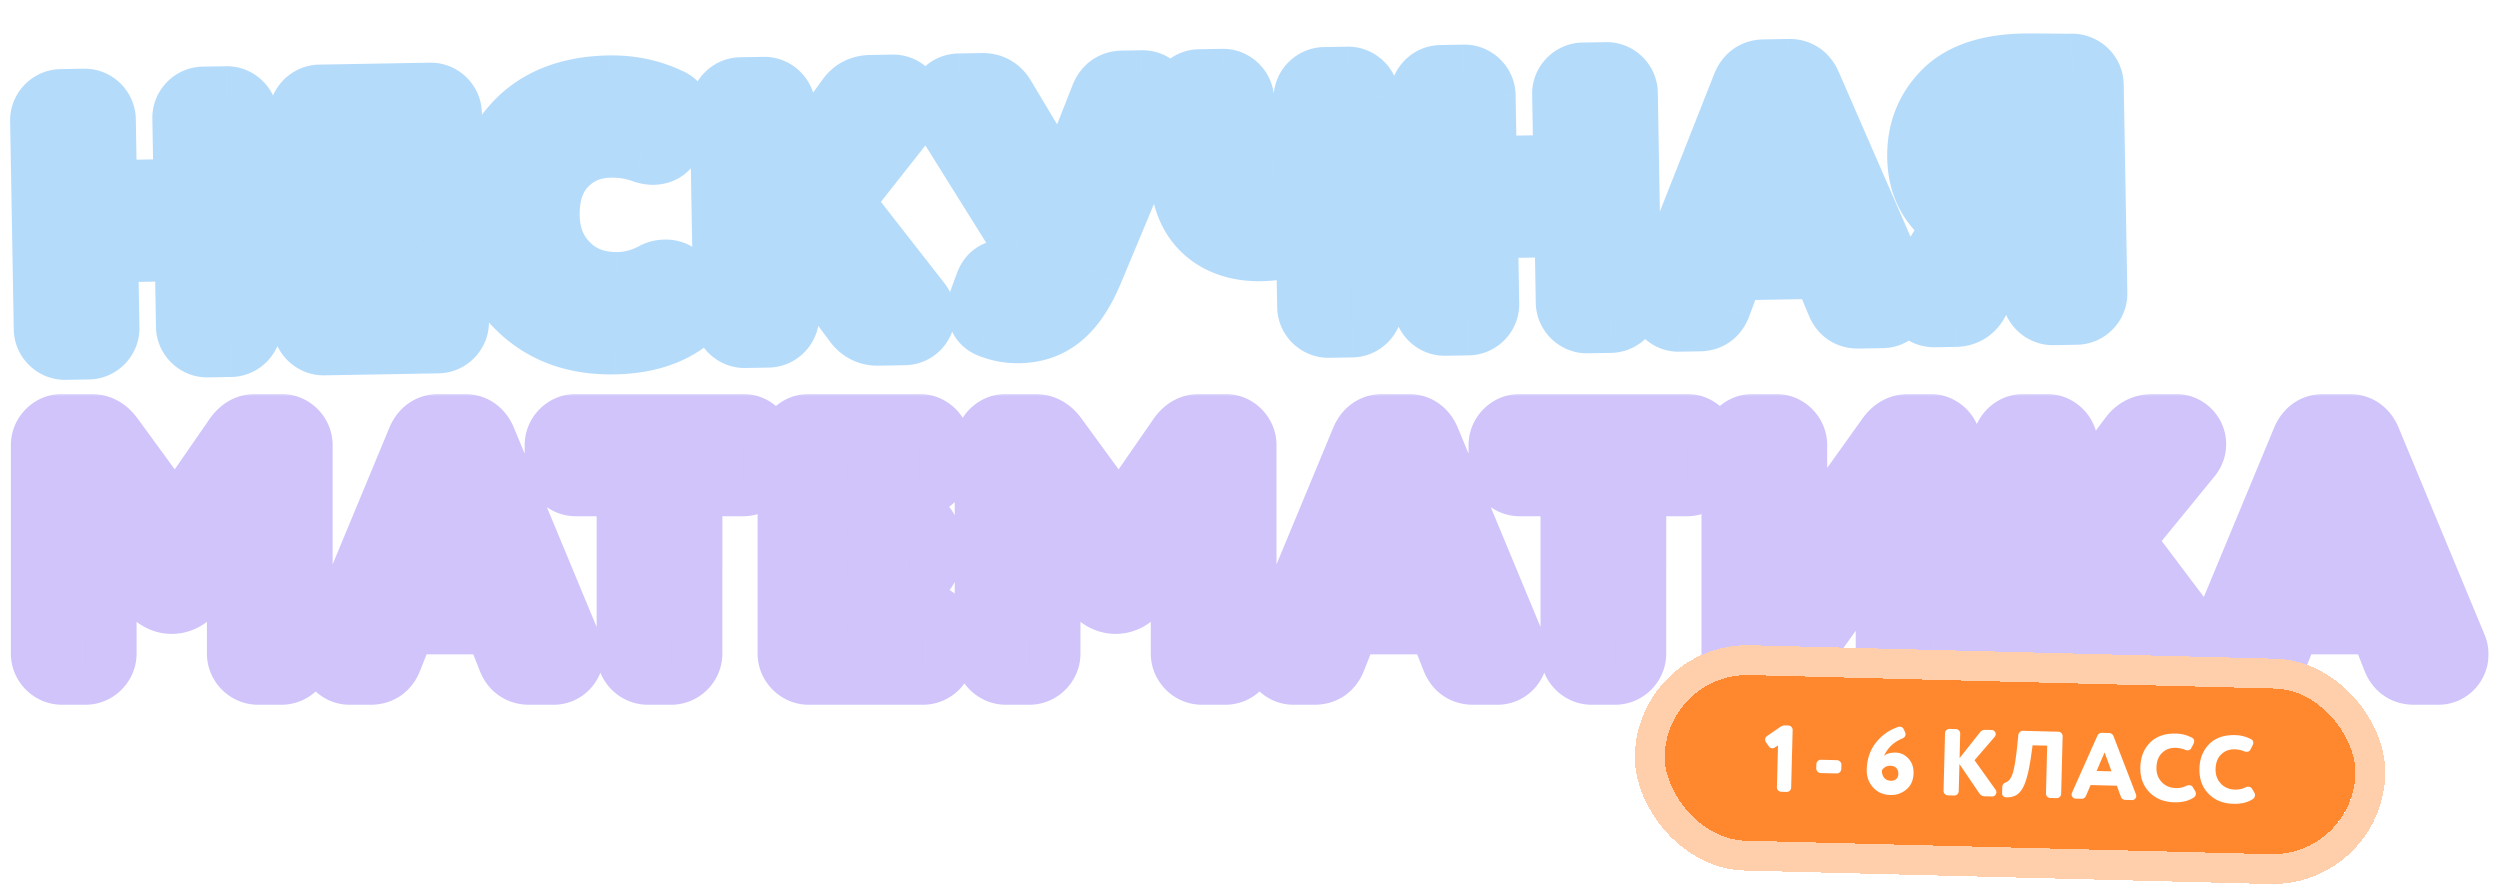
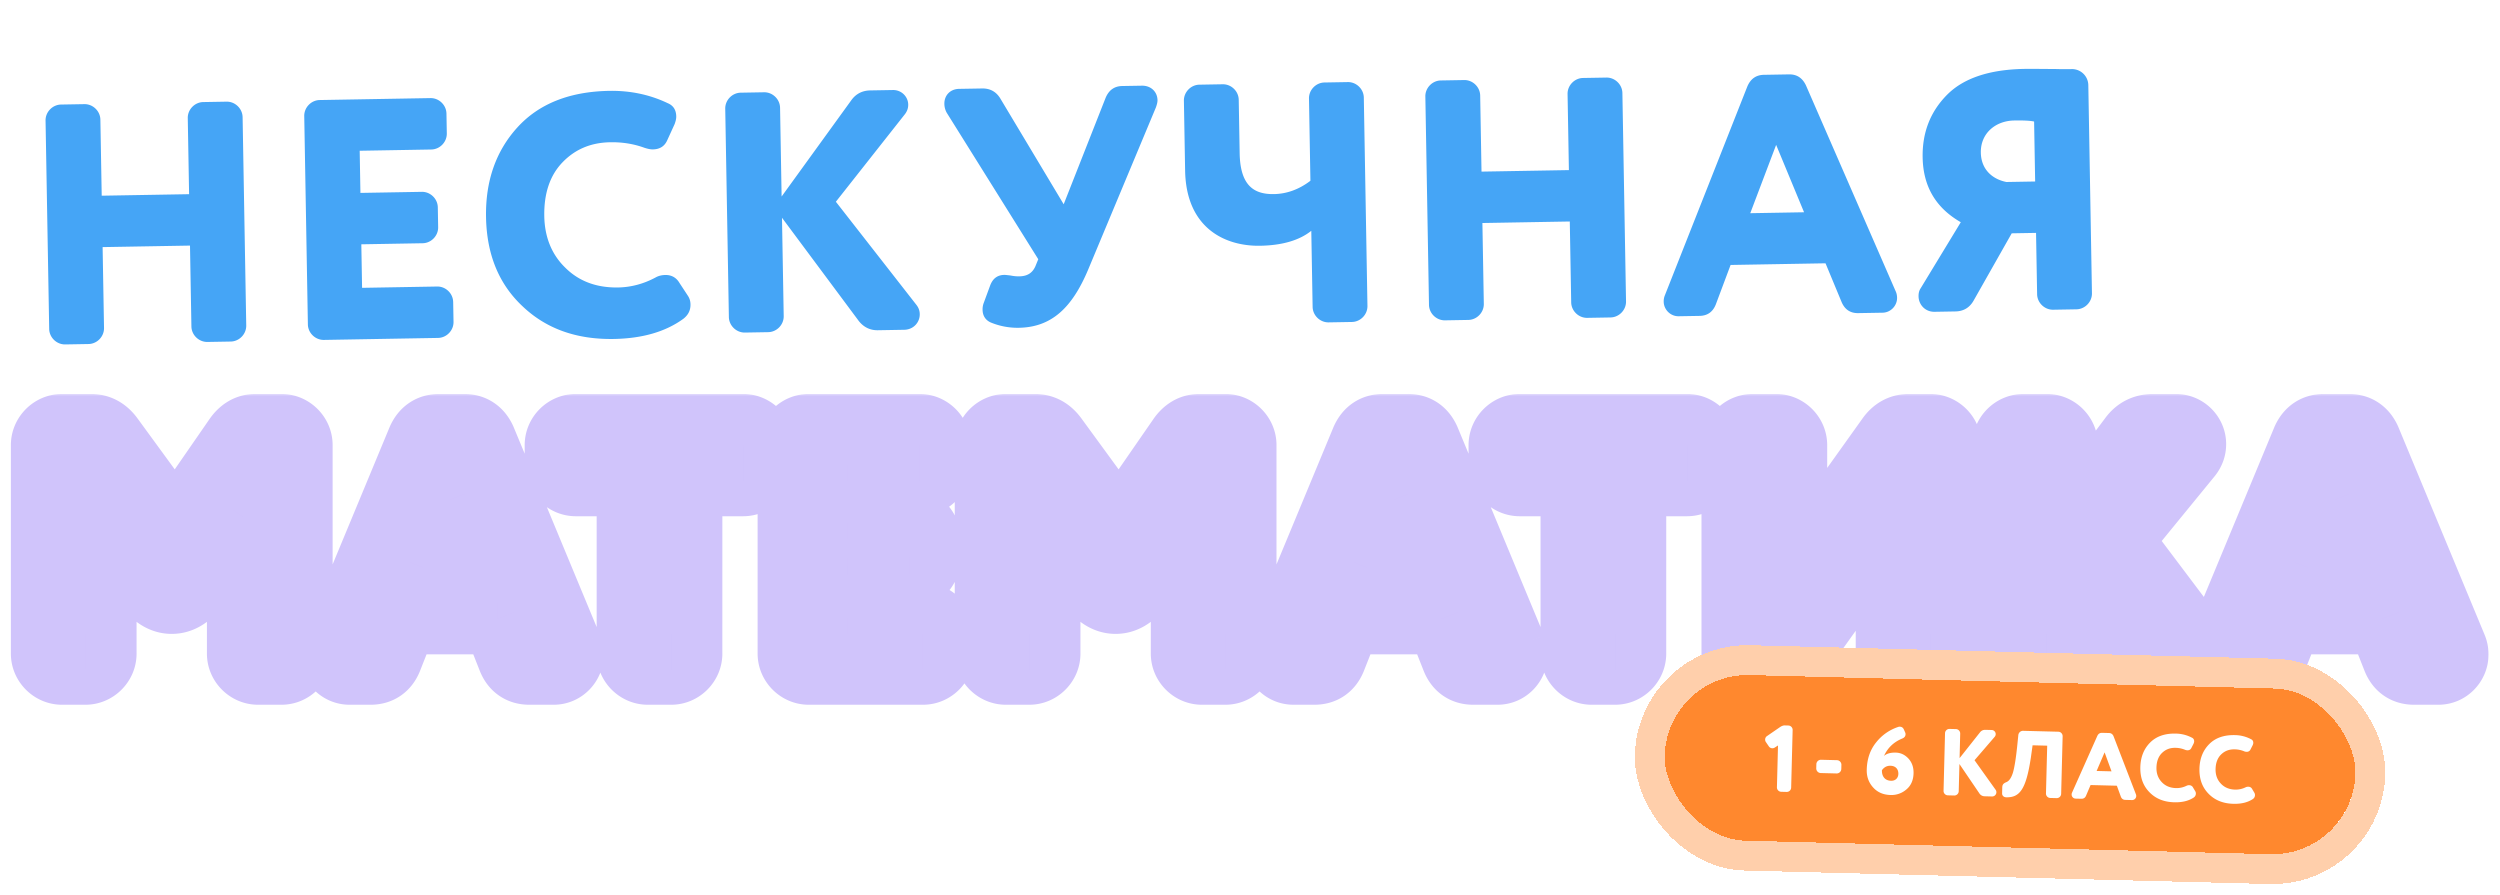
<svg xmlns="http://www.w3.org/2000/svg" width="444" height="159" fill="none">
  <g filter="url(#a)">
    <mask id="b" width="376.955" height="64.553" x="1.328" y="2.982" fill="#000" maskUnits="userSpaceOnUse">
-       <path fill="#fff" d="M1.328 2.982h376.955v64.553H1.328z" />
-       <path d="m43.086 19.007.646 37.004c.026 1.522-1.23 2.822-2.751 2.849l-4.139.072c-1.521.026-2.822-1.23-2.848-2.75l-.251-14.364-15.52.27.251 14.364c.026 1.522-1.23 2.822-2.75 2.849l-4.14.072c-1.52.026-2.821-1.23-2.848-2.751L8.09 19.618c-.026-1.521 1.23-2.822 2.751-2.848l4.139-.073c1.521-.026 2.822 1.23 2.848 2.751l.236 13.511 15.52-.27-.236-13.512c-.027-1.521 1.229-2.822 2.75-2.848l4.14-.073c1.52-.026 2.821 1.23 2.848 2.751M80.484 51.84l.062 3.53c.026 1.521-1.23 2.822-2.751 2.848l-20.267.354c-1.521.026-2.822-1.23-2.848-2.75l-.646-37.005c-.027-1.521 1.229-2.822 2.75-2.848l19.659-.344c1.521-.026 2.822 1.23 2.848 2.751l.062 3.53c.026 1.522-1.23 2.822-2.75 2.849l-12.721.222.13 7.486 10.895-.19c1.522-.027 2.822 1.229 2.848 2.75l.062 3.53c.027 1.522-1.23 2.822-2.75 2.849l-10.895.19.135 7.73 13.329-.233c1.521-.027 2.822 1.229 2.848 2.75m33.992-27.381c-1.899-.697-3.914-1.028-6.105-.99-3.469.061-6.249 1.266-8.461 3.558-2.213 2.29-3.314 5.476-3.243 9.554.066 3.773 1.338 6.856 3.753 9.188q3.624 3.59 9.375 3.489c2.252-.04 4.494-.626 6.606-1.759.542-.314 1.148-.446 1.757-.457 1.096-.019 1.956.453 2.521 1.417l1.501 2.288c.313.481.443.966.453 1.514.018 1.034-.394 1.894-1.295 2.58-3.186 2.307-7.306 3.475-12.296 3.562-6.634.116-12.025-1.799-16.235-5.804-4.209-3.945-6.37-9.204-6.486-15.838-.112-6.39 1.743-11.72 5.566-15.926q5.735-6.309 16.325-6.495c3.712-.064 7.195.666 10.388 2.193q1.472.614 1.502 2.349c.007.425-.107.854-.281 1.344l-1.29 2.823c-.468 1.104-1.311 1.666-2.589 1.689-.426.007-.915-.106-1.466-.28m37.997 30.69-13.591-18.27.305 17.467c.027 1.522-1.229 2.822-2.751 2.849l-4.138.072c-1.522.026-2.822-1.23-2.849-2.751l-.646-37.004c-.026-1.521 1.229-2.822 2.751-2.848l4.139-.073c1.521-.026 2.822 1.23 2.848 2.751l.275 15.763 12.365-17.08c.832-1.17 1.979-1.739 3.379-1.763l4.017-.07c1.521-.027 2.699 1.17 2.723 2.57.011.609-.162 1.16-.579 1.715l-12.269 15.556 14.26 18.259c.435.54.628 1.085.638 1.693.026 1.46-1.108 2.759-2.752 2.788l-4.686.081c-1.4.025-2.567-.564-3.439-1.705m25.215-39.403 11.225 18.737 7.462-18.942c.585-1.35 1.547-2.036 2.947-2.06l3.469-.06c1.643-.03 2.759 1.108 2.785 2.568.006.366-.108.794-.282 1.284l-12.039 28.824c-2.864 6.807-6.518 10.22-12.3 10.32a12.4 12.4 0 0 1-5.009-.947c-.92-.41-1.421-1.193-1.439-2.228a3.2 3.2 0 0 1 .221-1.282l1.105-3.002c.464-1.287 1.306-1.91 2.523-1.932.243-.004.61.05 1.098.103.55.112 1.037.164 1.585.155 1.4-.025 2.303-.588 2.831-1.754l.525-1.288-16.221-25.956a3.3 3.3 0 0 1-.454-1.636c-.026-1.46.989-2.635 2.632-2.664l4.078-.07c1.399-.025 2.506.564 3.258 1.83m55.042 14.563-.255-14.607c-.027-1.521 1.229-2.822 2.751-2.848l4.138-.072c1.522-.027 2.822 1.229 2.849 2.75l.646 37.004c.026 1.522-1.229 2.822-2.751 2.849l-4.139.072c-1.521.027-2.822-1.23-2.848-2.75l-.236-13.512c-2.101 1.68-5.13 2.586-9.086 2.655-6.147.107-13.142-3.058-13.322-13.344l-.217-12.416c-.026-1.521 1.23-2.822 2.751-2.848l4.139-.073c1.521-.026 2.822 1.23 2.848 2.751l.166 9.495c.099 5.66 2.441 7.323 6.093 7.26 2.252-.04 4.43-.808 6.473-2.366m55.407-15.578.646 37.004c.027 1.521-1.229 2.822-2.751 2.848l-4.138.072c-1.522.027-2.822-1.229-2.849-2.75l-.25-14.364-15.52.271.251 14.364c.026 1.521-1.23 2.822-2.751 2.848l-4.139.072c-1.521.027-2.822-1.229-2.848-2.75l-.646-37.004c-.027-1.522 1.229-2.822 2.751-2.849l4.138-.072c1.522-.027 2.822 1.23 2.849 2.75l.236 13.512 15.519-.27-.236-13.512c-.026-1.522 1.23-2.822 2.751-2.849l4.139-.072c1.521-.026 2.822 1.23 2.848 2.75m38.935 37.127-2.86-6.89-16.859.294-2.617 6.986q-.787 2.022-2.887 2.06l-3.712.064c-1.461.026-2.639-1.172-2.663-2.571a2.8 2.8 0 0 1 .165-1.038l14.692-37.211c.585-1.35 1.547-2.036 2.947-2.06l4.443-.078c1.4-.024 2.385.628 3.017 1.956l15.982 36.676c.127.302.194.666.201 1.031.024 1.4-1.111 2.637-2.572 2.663l-4.321.075q-2.1.037-2.956-1.957M320.401 35.9l-4.958-11.968-4.597 12.135zm50.484-22.555.645 36.943c.026 1.522-1.229 2.822-2.751 2.849l-4.138.072c-1.522.027-2.822-1.23-2.849-2.75l-.19-10.895-4.321.076-6.792 11.99c-.709 1.23-1.794 1.858-3.194 1.882l-3.713.065c-1.643.028-2.822-1.23-2.848-2.751-.01-.548.104-1.037.4-1.468l7.102-11.691c-4.428-2.54-6.686-6.337-6.776-11.51-.078-4.443 1.38-8.121 4.311-11.095 2.932-2.973 7.532-4.515 13.74-4.623 1.156-.02 3.105.007 5.662.023 1.279.039 2.192.023 2.861.01a2.9 2.9 0 0 1 2.851 2.873m-14.555 17.18 5.113-.09-.186-10.65c-.795-.17-2.013-.21-3.535-.183-3.347.059-5.987 2.296-5.927 5.705.052 2.982 2.03 4.713 4.535 5.217" />
+       <path fill="#fff" d="M1.328 2.982h376.955H1.328z" />
    </mask>
    <path fill="#45A5F6" d="m43.086 19.007.646 37.004c.026 1.522-1.23 2.822-2.751 2.849l-4.139.072c-1.521.026-2.822-1.23-2.848-2.75l-.251-14.364-15.52.27.251 14.364c.026 1.522-1.23 2.822-2.75 2.849l-4.14.072c-1.52.026-2.821-1.23-2.848-2.751L8.09 19.618c-.026-1.521 1.23-2.822 2.751-2.848l4.139-.073c1.521-.026 2.822 1.23 2.848 2.751l.236 13.511 15.52-.27-.236-13.512c-.027-1.521 1.229-2.822 2.75-2.848l4.14-.073c1.52-.026 2.821 1.23 2.848 2.751M80.484 51.84l.062 3.53c.026 1.521-1.23 2.822-2.751 2.848l-20.267.354c-1.521.026-2.822-1.23-2.848-2.75l-.646-37.005c-.027-1.521 1.229-2.822 2.75-2.848l19.659-.344c1.521-.026 2.822 1.23 2.848 2.751l.062 3.53c.026 1.522-1.23 2.822-2.75 2.849l-12.721.222.13 7.486 10.895-.19c1.522-.027 2.822 1.229 2.848 2.75l.062 3.53c.027 1.522-1.23 2.822-2.75 2.849l-10.895.19.135 7.73 13.329-.233c1.521-.027 2.822 1.229 2.848 2.75m33.992-27.381c-1.899-.697-3.914-1.028-6.105-.99-3.469.061-6.249 1.266-8.461 3.558-2.213 2.29-3.314 5.476-3.243 9.554.066 3.773 1.338 6.856 3.753 9.188q3.624 3.59 9.375 3.489c2.252-.04 4.494-.626 6.606-1.759.542-.314 1.148-.446 1.757-.457 1.096-.019 1.956.453 2.521 1.417l1.501 2.288c.313.481.443.966.453 1.514.018 1.034-.394 1.894-1.295 2.58-3.186 2.307-7.306 3.475-12.296 3.562-6.634.116-12.025-1.799-16.235-5.804-4.209-3.945-6.37-9.204-6.486-15.838-.112-6.39 1.743-11.72 5.566-15.926q5.735-6.309 16.325-6.495c3.712-.064 7.195.666 10.388 2.193q1.472.614 1.502 2.349c.007.425-.107.854-.281 1.344l-1.29 2.823c-.468 1.104-1.311 1.666-2.589 1.689-.426.007-.915-.106-1.466-.28m37.997 30.69-13.591-18.27.305 17.467c.027 1.522-1.229 2.822-2.751 2.849l-4.138.072c-1.522.026-2.822-1.23-2.849-2.751l-.646-37.004c-.026-1.521 1.229-2.822 2.751-2.848l4.139-.073c1.521-.026 2.822 1.23 2.848 2.751l.275 15.763 12.365-17.08c.832-1.17 1.979-1.739 3.379-1.763l4.017-.07c1.521-.027 2.699 1.17 2.723 2.57.011.609-.162 1.16-.579 1.715l-12.269 15.556 14.26 18.259c.435.54.628 1.085.638 1.693.026 1.46-1.108 2.759-2.752 2.788l-4.686.081c-1.4.025-2.567-.564-3.439-1.705m25.215-39.403 11.225 18.737 7.462-18.942c.585-1.35 1.547-2.036 2.947-2.06l3.469-.06c1.643-.03 2.759 1.108 2.785 2.568.006.366-.108.794-.282 1.284l-12.039 28.824c-2.864 6.807-6.518 10.22-12.3 10.32a12.4 12.4 0 0 1-5.009-.947c-.92-.41-1.421-1.193-1.439-2.228a3.2 3.2 0 0 1 .221-1.282l1.105-3.002c.464-1.287 1.306-1.91 2.523-1.932.243-.004.61.05 1.098.103.55.112 1.037.164 1.585.155 1.4-.025 2.303-.588 2.831-1.754l.525-1.288-16.221-25.956a3.3 3.3 0 0 1-.454-1.636c-.026-1.46.989-2.635 2.632-2.664l4.078-.07c1.399-.025 2.506.564 3.258 1.83m55.042 14.563-.255-14.607c-.027-1.521 1.229-2.822 2.751-2.848l4.138-.072c1.522-.027 2.822 1.229 2.849 2.75l.646 37.004c.026 1.522-1.229 2.822-2.751 2.849l-4.139.072c-1.521.027-2.822-1.23-2.848-2.75l-.236-13.512c-2.101 1.68-5.13 2.586-9.086 2.655-6.147.107-13.142-3.058-13.322-13.344l-.217-12.416c-.026-1.521 1.23-2.822 2.751-2.848l4.139-.073c1.521-.026 2.822 1.23 2.848 2.751l.166 9.495c.099 5.66 2.441 7.323 6.093 7.26 2.252-.04 4.43-.808 6.473-2.366m55.407-15.578.646 37.004c.027 1.521-1.229 2.822-2.751 2.848l-4.138.072c-1.522.027-2.822-1.229-2.849-2.75l-.25-14.364-15.52.271.251 14.364c.026 1.521-1.23 2.822-2.751 2.848l-4.139.072c-1.521.027-2.822-1.229-2.848-2.75l-.646-37.004c-.027-1.522 1.229-2.822 2.751-2.849l4.138-.072c1.522-.027 2.822 1.23 2.849 2.75l.236 13.512 15.519-.27-.236-13.512c-.026-1.522 1.23-2.822 2.751-2.849l4.139-.072c1.521-.026 2.822 1.23 2.848 2.75m38.935 37.127-2.86-6.89-16.859.294-2.617 6.986q-.787 2.022-2.887 2.06l-3.712.064c-1.461.026-2.639-1.172-2.663-2.571a2.8 2.8 0 0 1 .165-1.038l14.692-37.211c.585-1.35 1.547-2.036 2.947-2.06l4.443-.078c1.4-.024 2.385.628 3.017 1.956l15.982 36.676c.127.302.194.666.201 1.031.024 1.4-1.111 2.637-2.572 2.663l-4.321.075q-2.1.037-2.956-1.957M320.401 35.9l-4.958-11.968-4.597 12.135zm50.484-22.555.645 36.943c.026 1.522-1.229 2.822-2.751 2.849l-4.138.072c-1.522.027-2.822-1.23-2.849-2.75l-.19-10.895-4.321.076-6.792 11.99c-.709 1.23-1.794 1.858-3.194 1.882l-3.713.065c-1.643.028-2.822-1.23-2.848-2.751-.01-.548.104-1.037.4-1.468l7.102-11.691c-4.428-2.54-6.686-6.337-6.776-11.51-.078-4.443 1.38-8.121 4.311-11.095 2.932-2.973 7.532-4.515 13.74-4.623 1.156-.02 3.105.007 5.662.023 1.279.039 2.192.023 2.861.01a2.9 2.9 0 0 1 2.851 2.873m-14.555 17.18 5.113-.09-.186-10.65c-.795-.17-2.013-.21-3.535-.183-3.347.059-5.987 2.296-5.927 5.705.052 2.982 2.03 4.713 4.535 5.217" />
    <path fill="#B5DBFB" d="m33.743 41.818 6.29-.11-.109-6.291-6.29.11zm-15.52.27-.11-6.29-6.29.11.11 6.29zm-.16-9.129-6.29.11.11 6.291 6.29-.11zm15.52-.27.11 6.29 6.291-.11-.11-6.29zm9.503-13.682-6.291.11.646 37.004 6.29-.11 6.291-.11-.645-37.004zm.646 37.004-6.291.11a3.46 3.46 0 0 1 3.43-3.552l.11 6.29.11 6.292c4.996-.088 9.019-4.254 8.932-9.25zM40.98 58.86l-.11-6.291-4.139.072.11 6.29.11 6.292 4.139-.072zm-4.139.072-.11-6.291a3.46 3.46 0 0 1 3.553 3.43l-6.291.11-6.291.11c.087 4.996 4.253 9.02 9.249 8.932zm-2.848-2.75 6.29-.11-.25-14.364-6.291.11-6.291.11.25 14.363zm-.251-14.364-.11-6.291-15.52.27.11 6.292.11 6.29 15.52-.27zm-15.52.27-6.29.11.25 14.364 6.291-.11 6.29-.11-.25-14.363zm.251 14.364-6.291.11a3.46 3.46 0 0 1 3.43-3.552l.11 6.29.11 6.291c4.996-.087 9.02-4.253 8.932-9.249zm-2.75 2.849-.11-6.291-4.14.072.11 6.29.11 6.292 4.139-.073zm-4.14.072-.11-6.291a3.46 3.46 0 0 1 3.553 3.43l-6.29.11-6.292.11c.087 4.996 4.253 9.019 9.25 8.932zm-2.848-2.751 6.291-.11-.646-37.004-6.29.11-6.292.11.646 37.004zM8.09 19.618l6.291-.11a3.46 3.46 0 0 1-3.43 3.553l-.11-6.291-.11-6.291c-4.996.087-9.019 4.253-8.932 9.249zm2.751-2.848.11 6.29 4.138-.072-.11-6.29-.11-6.292-4.138.073zm4.139-.073.11 6.291a3.46 3.46 0 0 1-3.553-3.43l6.291-.11 6.291-.11c-.087-4.996-4.253-9.019-9.25-8.932zm2.848 2.751-6.29.11.235 13.511 6.29-.11 6.292-.11-.236-13.51zm.236 13.511.11 6.291 15.52-.27-.11-6.291-.11-6.291-15.52.27zm15.52-.27 6.29-.11-.235-13.512-6.291.11-6.291.11.236 13.511zm-.236-13.512 6.29-.11a3.46 3.46 0 0 1-3.43 3.553l-.11-6.291-.11-6.291c-4.995.087-9.018 4.253-8.931 9.249zm2.75-2.848.11 6.29 4.139-.072-.11-6.29-.11-6.292-4.138.073zm4.14-.073.109 6.291a3.46 3.46 0 0 1-3.552-3.43l6.29-.11 6.292-.11c-.088-4.995-4.254-9.019-9.25-8.931zm23.644 8.72-.11-6.291-6.29.11.109 6.29zm.13 7.486-6.29.11.11 6.29 6.29-.11zm.16 9.129-.11-6.29-6.29.109.11 6.29zm.135 7.73-6.291.11.11 6.29 6.29-.11zm16.177 2.518-6.29.11.06 3.53 6.292-.11 6.29-.11-.06-3.53zm.062 3.53-6.291.11a3.46 3.46 0 0 1 3.43-3.553l.11 6.291.11 6.291c4.996-.087 9.019-4.253 8.932-9.25zm-2.751 2.848-.11-6.29-20.267.353.11 6.29.11 6.292 20.267-.354zm-20.267.354-.11-6.291a3.46 3.46 0 0 1 3.553 3.43l-6.291.11-6.291.11c.087 4.996 4.253 9.019 9.249 8.932zm-2.848-2.75 6.29-.11-.645-37.005-6.291.11-6.291.11.646 37.004zm-.646-37.005 6.29-.11a3.46 3.46 0 0 1-3.43 3.553l-.11-6.291-.11-6.291c-4.995.087-9.018 4.253-8.931 9.249zm2.75-2.848.11 6.29 19.659-.343-.11-6.29-.11-6.291-19.658.343zm19.659-.344.11 6.291A3.46 3.46 0 0 1 73 18.485l6.291-.11 6.291-.11c-.087-4.995-4.253-9.019-9.25-8.931zm2.848 2.751-6.29.11.06 3.53 6.292-.11 6.29-.11-.06-3.53zm.062 3.53-6.291.11a3.46 3.46 0 0 1 3.43-3.552l.11 6.29.11 6.292c4.996-.088 9.019-4.254 8.932-9.25zm-2.75 2.849-.11-6.291-12.72.222.109 6.29.11 6.292 12.72-.222zm-12.721.222-6.291.11.13 7.486 6.292-.11 6.29-.11-.13-7.486zm.13 7.486.11 6.29 10.895-.19-.11-6.29-.11-6.291-10.894.19zm10.895-.19.11 6.29a3.46 3.46 0 0 1-3.552-3.43l6.29-.11 6.291-.11c-.087-4.995-4.253-9.019-9.249-8.931zm2.848 2.75-6.29.11.061 3.53 6.291-.11 6.291-.11-.062-3.53zm.062 3.53-6.29.11a3.46 3.46 0 0 1 3.43-3.552l.11 6.29.11 6.292c4.995-.087 9.018-4.254 8.931-9.25zm-2.75 2.849-.11-6.291-10.895.19.11 6.291.11 6.291 10.894-.19zm-10.895.19-6.29.11.134 7.73 6.29-.11 6.292-.11-.135-7.73zm.135 7.73.11 6.29 13.329-.232-.11-6.291-.11-6.291-13.329.233zm13.329-.233.11 6.29a3.46 3.46 0 0 1-3.553-3.43l6.291-.11 6.291-.11c-.087-4.995-4.253-9.018-9.25-8.931zm36.84-24.63-2.168 5.906.14.052.143.045zM99.91 27.026l-4.526-4.371zm.51 18.742 4.427-4.47-.028-.029-.029-.027zm15.981 1.73 2.974 5.544.089-.047.088-.051zm4.278.96-5.429 3.18.081.138.088.134zm1.501 2.288 5.276-3.428-.008-.012-.008-.013zm-.842 4.093 3.691 5.096.06-.043.058-.045zm-28.53-2.241 4.336-4.559-.017-.016-.017-.016zm-.92-31.764 4.656 4.232zm26.712-4.302-2.716 5.676.146.07.149.062zm1.221 3.693 5.722 2.615.115-.25.092-.26zm-1.29 2.823-5.723-2.615-.036.08-.035.08zm-4.055 1.41 2.169-5.906c-2.677-.983-5.469-1.425-8.384-1.374l.11 6.29.11 6.292c1.467-.026 2.705.192 3.827.604zm-6.105-.99-.11-6.29c-5.051.088-9.447 1.924-12.877 5.477l4.526 4.37 4.526 4.371c.995-1.03 2.158-1.603 4.045-1.636zm-8.461 3.558-4.526-4.371c-3.65 3.779-5.1 8.735-5.008 14.034l6.291-.11 6.291-.11c-.05-2.856.702-4.27 1.478-5.073zm-3.243 9.554-6.29.11c.09 5.24 1.92 9.98 5.672 13.604l4.371-4.526 4.37-4.526c-1.077-1.04-1.791-2.466-1.832-4.772zm3.753 9.188-4.428 4.47c3.78 3.744 8.62 5.402 13.913 5.31l-.11-6.291-.11-6.29c-2.375.04-3.785-.627-4.838-1.67zm9.375 3.489.11 6.291c3.289-.057 6.51-.917 9.47-2.506l-2.974-5.544-2.975-5.544c-1.262.677-2.526.99-3.741 1.012zm6.606-1.759 3.151 5.446c-.574.332-1.067.384-1.284.388l-.11-6.29-.11-6.292c-1.434.025-3.14.343-4.799 1.302zm1.757-.457.11 6.291a3.47 3.47 0 0 1-1.719-.458 3.46 3.46 0 0 1-1.299-1.236l5.429-3.18 5.429-3.18c-1.725-2.944-4.713-4.586-8.06-4.528zm2.521 1.417-5.26 3.452 1.501 2.288 5.26-3.453 5.26-3.452-1.501-2.287zm1.501 2.288-5.277 3.427a3.5 3.5 0 0 1-.423-.934 3.3 3.3 0 0 1-.138-.87l6.291-.11 6.291-.11a9.04 9.04 0 0 0-1.468-4.83zm.453 1.514-6.291.11a3.3 3.3 0 0 1 .351-1.485c.279-.562.633-.899.836-1.054l3.809 5.008 3.809 5.008c2.43-1.848 3.831-4.577 3.777-7.697zm-1.295 2.58-3.691-5.096c-1.866 1.352-4.623 2.296-8.715 2.367l.11 6.291.11 6.291c5.888-.103 11.371-1.494 15.877-4.758zm-12.296 3.562-.11-6.29c-5.251.09-8.957-1.38-11.788-4.073l-4.337 4.559-4.337 4.558c5.589 5.317 12.664 7.677 20.682 7.537zm-16.235-5.804 4.303-4.591c-2.784-2.61-4.407-6.155-4.498-11.357l-6.291.11-6.291.11c.14 8.066 2.84 15.038 8.474 20.318zM86.321 36.76l6.29-.11c-.087-5.012 1.33-8.72 3.933-11.584l-4.657-4.232-4.656-4.232c-5.043 5.55-7.337 12.5-7.201 20.268zm5.566-15.926 4.657 4.232c2.385-2.625 6.003-4.335 11.778-4.436l-.11-6.29-.11-6.292c-8.346.146-15.61 2.766-20.87 8.555zm16.325-6.495.11 6.291c2.793-.048 5.302.497 7.562 1.578l2.716-5.676 2.715-5.675c-4.125-1.974-8.582-2.89-13.213-2.809zm10.388 2.193-2.421 5.808a3.97 3.97 0 0 1-1.768-1.523c-.514-.804-.595-1.524-.6-1.827l6.291-.11 6.291-.11c-.026-1.458-.367-3.148-1.382-4.734-1.037-1.622-2.493-2.687-3.99-3.311zm1.502 2.349-6.291.11a3.6 3.6 0 0 1 .077-.832c.029-.13.049-.168.004-.04l5.929 2.106 5.929 2.106c.237-.667.67-1.968.643-3.56zm-.281 1.344-5.723-2.615-1.29 2.823 5.723 2.615 5.722 2.615 1.29-2.823zm-1.29 2.823-5.794-2.455c.158-.372.554-1.032 1.351-1.555.779-.511 1.478-.588 1.745-.592l.109 6.29.11 6.292c1.545-.027 3.304-.396 4.941-1.47 1.654-1.086 2.706-2.58 3.331-4.055zm-2.589 1.689-.109-6.291c.368-.007.61.04.66.05.054.01.026.008-.131-.04l-1.886 6.002-1.885 6.003c.681.213 1.974.593 3.461.567zm36.531 30.411-5.048 3.755.024.033.024.032zm-13.591-18.27 5.048-3.756-11.68-15.702.341 19.567zm-.066-3.774-6.291.11.329 18.855 11.059-15.275zm12.365-17.08 5.097 3.69.016-.023.017-.023zm9.54 2.452 4.94 3.896.048-.06.046-.06zm-12.269 15.556-4.941-3.897-3.058 3.878 3.04 3.892zm14.26 18.259-4.959 3.872.03.039.03.038zm-10.239 2.857 5.048-3.755-13.591-18.27-5.048 3.755-5.048 3.755 13.591 18.27zm-13.591-18.27-6.291.11.305 17.467 6.291-.11 6.291-.11-.305-17.467zm.305 17.467-6.291.11a3.46 3.46 0 0 1 3.43-3.552l.11 6.29.11 6.291c4.996-.087 9.019-4.253 8.932-9.249zm-2.751 2.849-.11-6.291-4.138.072.11 6.29.109 6.292 4.139-.073zm-4.138.072-.11-6.291a3.46 3.46 0 0 1 3.552 3.43l-6.291.11-6.291.11c.087 4.996 4.253 9.019 9.249 8.932zm-2.849-2.751 6.291-.11-.646-37.004-6.291.11-6.291.11.646 37.004zm-.646-37.004 6.291-.11a3.46 3.46 0 0 1-3.43 3.552l-.11-6.29-.11-6.291c-4.996.087-9.019 4.253-8.932 9.249zm2.751-2.848.11 6.29 4.138-.072-.109-6.29-.11-6.292-4.139.073zm4.139-.073.109 6.291a3.46 3.46 0 0 1-3.552-3.43l6.291-.11 6.291-.11c-.087-4.996-4.253-9.019-9.249-8.932zm2.848 2.751-6.291.11.275 15.763 6.291-.11 6.291-.11-.275-15.763zm.275 15.763 5.097 3.69 12.365-17.08-5.097-3.69-5.096-3.69-12.365 17.08zm12.365-17.08 5.13 3.644a2.2 2.2 0 0 1-.772.638 2.1 2.1 0 0 1-.869.246l-.11-6.291-.11-6.291c-3.308.058-6.357 1.537-8.399 4.411zm3.379-1.763.11 6.29 4.016-.07-.109-6.29-.11-6.291-4.017.07zm4.017-.07.109 6.29c-1.952.035-3.641-1.536-3.677-3.61l6.291-.11 6.291-.11c-.085-4.874-4.128-8.838-9.124-8.751zm2.723 2.57-6.291.11a3.7 3.7 0 0 1 .19-1.214c.146-.44.342-.76.489-.957l5.033 3.776 5.034 3.776c1.216-1.622 1.872-3.529 1.836-5.6zm-.579 1.715-4.94-3.897-12.27 15.556 4.941 3.897 4.94 3.896 12.269-15.556zm-12.269 15.556-4.959 3.873 14.26 18.258 4.959-3.872 4.959-3.873-14.261-18.259zm14.26 18.259-4.899 3.949a3.4 3.4 0 0 1-.522-.94 3.7 3.7 0 0 1-.232-1.206l6.291-.11 6.291-.11c-.036-2.072-.758-3.954-2.031-5.532zm.638 1.693-6.291.11c-.033-1.923 1.508-3.58 3.43-3.613l.109 6.29.11 6.292a9.03 9.03 0 0 0 8.933-9.189zm-2.752 2.788-.109-6.291-4.687.082.11 6.29.11 6.291 4.686-.081zm-4.686.081-.11-6.29c.239-.005.607.048.998.243.382.19.595.42.672.522l-4.999 3.82-5 3.82c2.019 2.642 5.042 4.238 8.549 4.176zm21.776-41.108-5.407 3.216.005.009.005.008zm11.225 18.737-5.398 3.234 6.568 10.963 4.684-11.89zm7.462-18.942-5.773-2.503-.042.098-.039.099zm8.919 1.732 5.806 2.425.065-.158.058-.161zm-12.039 28.824 5.8 2.44.003-.008.003-.008zm-17.309 9.373-2.56 5.747.063.028.064.027zm-1.218-3.51 5.826 2.377.042-.102.038-.103zm1.105-3.002 5.905 2.172.006-.018.007-.017zm3.621-1.83 1.257-6.164-.291-.06-.295-.031zm4.416-1.598 5.732 2.594.049-.108.045-.109zm.525-1.288 5.826 2.377 1.216-2.98-1.706-2.731zm-16.221-25.956-5.446 3.151.054.093.057.09zm9.514-2.54-5.397 3.233 11.224 18.738 5.398-3.234 5.397-3.233-11.224-18.738zm11.225 18.737 5.854 2.307 7.462-18.943-5.854-2.306-5.854-2.306-7.462 18.942zm7.462-18.942 5.772 2.503c-.053.123-.315.646-.987 1.118-.702.493-1.385.604-1.728.61l-.11-6.291-.11-6.291c-1.743.03-3.607.496-5.286 1.676-1.65 1.159-2.685 2.7-3.324 4.172zm2.947-2.06.11 6.29 3.469-.06-.11-6.29-.11-6.292-3.469.06zm3.469-.06.11 6.29c-.699.012-1.645-.243-2.445-1.004a3.72 3.72 0 0 1-1.171-2.608l6.291-.11 6.291-.11c-.088-5.03-4.163-8.838-9.186-8.75zm2.785 2.568-6.291.11a3.8 3.8 0 0 1 .088-.934c.025-.109.037-.127-.008.002l5.929 2.106 5.929 2.106c.205-.58.671-1.922.644-3.5zm-.282 1.284-5.806-2.425L187.45 43.67l5.805 2.425 5.806 2.424L211.1 19.696zm-12.039 28.824-5.799-2.44c-1.241 2.949-2.398 4.517-3.361 5.346-.799.688-1.715 1.097-3.25 1.123l.11 6.291.11 6.291c4.247-.074 8.049-1.422 11.239-4.167 3.025-2.604 5.128-6.146 6.751-10.004zm-12.3 10.32-.11-6.29a6.1 6.1 0 0 1-2.465-.46l-2.434 5.803-2.433 5.802a18.7 18.7 0 0 0 7.552 1.436zm-5.009-.947 2.561-5.747a3.9 3.9 0 0 1 1.67 1.46 3.77 3.77 0 0 1 .621 1.95l-6.291.11-6.291.11c.059 3.357 1.907 6.41 5.17 7.864zm-1.439-2.228 6.291-.11c.004.192-.019.654-.244 1.205l-5.826-2.377-5.825-2.377a9.5 9.5 0 0 0-.687 3.77zm.221-1.282 5.906 2.172 1.104-3.002-5.905-2.172-5.905-2.172-1.105 3.002zm1.105-3.002 5.918 2.137c-.067.183-.352.84-1.134 1.434-.823.624-1.667.78-2.151.788l-.11-6.29-.11-6.292c-1.701.03-3.575.508-5.239 1.771-1.623 1.233-2.561 2.845-3.092 4.315zm2.523-1.932.11 6.291a4 4 0 0 1-.343-.007l.019.002.242.028c.108.013.246.029.398.045l.672-6.256.671-6.256-.288-.033-.353-.04c-.126-.013-.296-.03-.483-.043a9 9 0 0 0-.755-.022zm1.098.103-1.258 6.165c.933.19 1.883.3 2.953.28l-.11-6.29-.11-6.291c-.033 0-.046 0-.056-.002a2 2 0 0 1-.162-.027zm1.585.155.11 6.29c1.513-.026 3.278-.355 4.951-1.393 1.712-1.063 2.822-2.555 3.502-4.057l-5.732-2.594-5.732-2.594c.152-.337.547-.964 1.326-1.447.739-.459 1.352-.494 1.465-.496zm2.831-1.754 5.826 2.377.525-1.288-5.826-2.377-5.825-2.377-.526 1.288zm.525-1.288 5.336-3.334L173.51 14.95l-5.336 3.334-5.335 3.334 16.221 25.957zm-16.221-25.956 5.446-3.151c.115.199.218.437.289.703.071.264.098.505.102.702l-6.291.11-6.291.11a9.6 9.6 0 0 0 1.299 4.677zm-.454-1.636 6.291-.11c.013.773-.26 1.755-1.04 2.575-.805.848-1.795 1.15-2.509 1.162l-.11-6.29-.11-6.292c-2.357.041-4.676.945-6.393 2.752-1.691 1.78-2.459 4.08-2.42 6.313zm2.632-2.664.11 6.291 4.077-.07-.109-6.292-.11-6.29-4.078.07zm4.078-.07.109 6.29c-.233.004-.728-.046-1.288-.357-.563-.311-.861-.703-.97-.887l5.407-3.216 5.408-3.217c-1.918-3.224-5.14-4.968-8.776-4.905zm58.3 16.393 3.815 5.004 2.531-1.93-.055-3.184zm.155 8.886 6.291-.11-.223-12.798-9.997 7.994zm-.155-8.886 6.291-.11-.255-14.606-6.291.11-6.291.11.255 14.606zm-.255-14.607 6.291-.11a3.46 3.46 0 0 1-3.43 3.553l-.11-6.291-.11-6.291c-4.996.087-9.019 4.253-8.932 9.25zm2.751-2.848.11 6.29 4.138-.071-.11-6.291-.109-6.291-4.139.072zm4.138-.072.11 6.29a3.46 3.46 0 0 1-3.552-3.43l6.291-.11 6.291-.11c-.087-4.995-4.254-9.018-9.249-8.931zm2.849 2.75-6.291.11.646 37.004 6.291-.11 6.291-.11-.646-37.003zm.646 37.004-6.291.11a3.46 3.46 0 0 1 3.43-3.552l.11 6.29.11 6.292c4.996-.087 9.019-4.253 8.932-9.25zm-2.751 2.849-.11-6.291-4.138.072.109 6.291.11 6.291 4.139-.072zm-4.139.072-.109-6.29a3.46 3.46 0 0 1 3.552 3.43l-6.291.11-6.291.11c.087 4.995 4.253 9.018 9.249 8.931zm-2.848-2.75 6.291-.11-.236-13.512-6.291.11-6.291.11.236 13.511zm-.236-13.512-3.929-4.914c-.636.508-2.121 1.223-5.266 1.278l.109 6.29.11 6.292c4.767-.084 9.338-1.18 12.906-4.032zm-9.086 2.655-.109-6.291c-2.066.036-3.754-.5-4.822-1.367-.869-.706-2.037-2.19-2.1-5.796l-6.291.11-6.291.11c.117 6.68 2.536 11.921 6.747 15.342 4.011 3.26 8.894 4.254 12.976 4.183zm-13.322-13.344 6.291-.11-.217-12.416-6.291.11-6.291.11.217 12.416zm-.217-12.416 6.291-.11a3.46 3.46 0 0 1-3.43 3.553l-.11-6.291-.11-6.291c-4.996.087-9.019 4.253-8.932 9.249zm2.751-2.848.11 6.29 4.139-.072-.11-6.29-.11-6.292-4.139.073zm4.139-.073.11 6.291a3.46 3.46 0 0 1-3.553-3.43l6.291-.11 6.291-.11c-.087-4.995-4.253-9.019-9.249-8.932zm2.848 2.751-6.291.11.166 9.494 6.291-.11 6.291-.11-.166-9.494zm.166 9.495-6.291.11c.061 3.487.805 7.209 3.433 9.988 2.767 2.928 6.352 3.5 9.061 3.453l-.11-6.291-.11-6.291c-.453.008-.557-.047-.448-.012.065.02.184.067.332.157.151.092.295.208.42.34.26.276.274.446.211.238-.073-.236-.189-.787-.207-1.802zm6.093 7.26.11 6.29c3.706-.064 7.163-1.353 10.178-3.652l-3.815-5.004-3.815-5.003c-1.071.816-1.97 1.064-2.768 1.078zm52.538 4.866 6.291-.11-.11-6.29-6.291.11zm-15.52.271-.11-6.29-6.291.11.11 6.29zm-.159-9.129-6.291.11.109 6.29 6.291-.109zm15.519-.27.11 6.29 6.291-.11-.11-6.29zm9.502-13.682-6.291.11.646 37.004 6.291-.11 6.291-.11-.646-37.004zm.646 37.004-6.291.11a3.46 3.46 0 0 1 3.431-3.553l.109 6.291.11 6.291c4.996-.087 9.019-4.253 8.932-9.249zm-2.751 2.848-.109-6.29-4.139.072.11 6.29.11 6.291 4.138-.072zm-4.138.072-.11-6.29a3.46 3.46 0 0 1 3.552 3.43l-6.291.11-6.291.11c.088 4.996 4.254 9.019 9.25 8.932zm-2.849-2.75 6.291-.11-.25-14.363-6.291.11-6.291.11.25 14.362zm-.25-14.364-.11-6.29-15.52.27.11 6.291.11 6.291 15.519-.27zm-15.52.271-6.291.11.251 14.363 6.291-.11 6.291-.11-.251-14.362zm.251 14.364-6.291.11a3.46 3.46 0 0 1 3.43-3.553l.11 6.291.11 6.291c4.996-.087 9.019-4.253 8.932-9.25zm-2.751 2.848-.11-6.29-4.139.071.11 6.291.11 6.291 4.139-.072zm-4.139.072-.11-6.29a3.46 3.46 0 0 1 3.553 3.43l-6.291.11-6.291.11c.087 4.995 4.253 9.019 9.249 8.931zm-2.848-2.75 6.291-.11-.646-37.004-6.291.11-6.291.11.646 37.003zm-.646-37.004 6.291-.11a3.46 3.46 0 0 1-3.431 3.552l-.109-6.29-.11-6.292c-4.996.087-9.019 4.254-8.932 9.25zm2.751-2.849.109 6.291 4.139-.072-.11-6.291-.11-6.291-4.138.072zm4.138-.072.11 6.29a3.46 3.46 0 0 1-3.552-3.43l6.291-.11 6.291-.11c-.088-4.995-4.254-9.018-9.25-8.931zm2.849 2.75-6.291.11.236 13.512 6.291-.11 6.29-.11-.235-13.511zm.236 13.512.109 6.291 15.52-.27-.11-6.292-.11-6.29-15.519.27zm15.519-.27 6.291-.11-.236-13.512-6.291.11-6.291.11.236 13.51zm-.236-13.512 6.291-.11a3.46 3.46 0 0 1-3.43 3.552l-.11-6.29-.11-6.292c-4.996.088-9.019 4.254-8.932 9.25zm2.751-2.849.11 6.291 4.139-.072-.11-6.29-.11-6.292-4.139.072zm4.139-.072.11 6.291a3.46 3.46 0 0 1-3.553-3.43l6.291-.11 6.291-.11c-.087-4.996-4.253-9.02-9.249-8.932zm41.783 39.878-5.811 2.412.015.036.015.035zm-2.86-6.89 5.811-2.413-1.641-3.953-4.28.075zm-16.859.294-.109-6.291-4.281.075-1.502 4.008zm-2.617 6.986 5.864 2.28.014-.036.014-.037zm-9.097-1.485-5.853-2.31-.015.037-.014.038zm14.692-37.211-5.773-2.503-.041.095-.038.097zm10.407-.182 5.768-2.513-.041-.096-.045-.094zm15.982 36.676 5.8-2.439-.015-.037-.017-.038zM320.401 35.9l.11 6.29 9.24-.16-3.537-8.538zm-4.958-11.968 5.813-2.408-6.073-14.662-5.623 14.84zm-4.597 12.135-5.884-2.23-3.29 8.683 9.283-.162zm16.226 15.789 5.811-2.412-2.86-6.89-5.811 2.411-5.811 2.412 2.86 6.89zm-2.86-6.89-.11-6.291-16.858.294.109 6.29.11 6.292 16.859-.295zm-16.859.294-5.892-2.208-2.617 6.986 5.892 2.208 5.892 2.207 2.617-6.986zm-2.617 6.986-5.865-2.28c.082-.21.375-.802 1.095-1.316.735-.524 1.441-.63 1.774-.636l.109 6.291.11 6.291c1.733-.03 3.619-.492 5.316-1.702 1.682-1.2 2.719-2.81 3.325-4.368zm-2.887 2.06-.109-6.292-3.713.065.11 6.291.11 6.29 3.712-.064zm-3.712.064-.11-6.291c2.108-.037 3.703 1.63 3.738 3.61l-6.291.11-6.291.11c.083 4.778 4.034 8.84 9.064 8.752zm-2.663-2.571 6.291-.11c.003.16-.007.34-.038.538a3.8 3.8 0 0 1-.207.768l-5.881-2.234-5.882-2.235a9.1 9.1 0 0 0-.574 3.382zm.165-1.038 5.852 2.31 14.692-37.21-5.852-2.311-5.852-2.31-14.693 37.21zm14.692-37.211 5.772 2.503c-.053.123-.315.646-.987 1.118-.702.493-1.385.604-1.728.61l-.11-6.291-.11-6.291c-1.743.03-3.607.496-5.286 1.676-1.65 1.159-2.685 2.7-3.324 4.172zm2.947-2.06.11 6.29 4.443-.077-.11-6.291-.11-6.291-4.443.078zm4.443-.078.11 6.29c-.344.007-1.03-.08-1.749-.548-.688-.448-.968-.962-1.025-1.082l5.681-2.704 5.682-2.703c-.689-1.448-1.778-2.953-3.467-4.053-1.719-1.121-3.598-1.521-5.342-1.491zm3.017 1.956-5.768 2.514 15.982 36.675 5.768-2.513 5.768-2.514-15.982-36.675zm15.982 36.676-5.8 2.438a3.8 3.8 0 0 1-.233-.76 3 3 0 0 1-.057-.537l6.291-.11 6.291-.11a9.1 9.1 0 0 0-.692-3.36zm.201 1.031-6.291.11c-.035-1.98 1.501-3.701 3.61-3.738l.109 6.29.11 6.292c5.03-.088 8.836-4.285 8.753-9.064zm-2.572 2.663-.109-6.291-4.321.075.109 6.291.11 6.291 4.321-.075zm-4.321.075-.109-6.29c.332-.006 1.041.075 1.794.573.737.488 1.051 1.07 1.14 1.276l-5.781 2.484-5.781 2.483c.66 1.537 1.752 3.109 3.475 4.25 1.738 1.15 3.64 1.545 5.372 1.515zm-9.627-17.913 5.813-2.408-4.958-11.968-5.813 2.408-5.813 2.408 4.958 11.968zm-4.958-11.968-5.883-2.23-4.598 12.135 5.884 2.23 5.883 2.229 4.598-12.134zm-4.597 12.135.109 6.29 9.556-.166-.11-6.291-.11-6.291-9.555.167zm50.756 3.497 6.291-.11-.11-6.29-6.291.11zm-4.321.076-.11-6.291-3.594.062-1.771 3.127zm-6.792 11.99 5.451 3.142.012-.02.011-.021zm-9.355-2.272 5.183 3.567.102-.148.093-.153zm7.102-11.691 5.378 3.266 3.349-5.513-5.596-3.21zm-2.465-22.605 4.481 4.417zm19.402-4.6.189-6.29-.074-.001h-.075zm2.861.01.142-6.29-.126-.002-.125.002zM356.33 30.526l-1.241 6.168.669.135.682-.012zm5.113-.09.109 6.292 6.291-.11-.11-6.29zm-.186-10.65 6.291-.11-.088-5.004-4.896-1.04zm9.628-6.439-6.291.11.645 36.943 6.291-.11 6.291-.11-.645-36.942zm.645 36.943-6.291.11a3.46 3.46 0 0 1 3.43-3.552l.11 6.29.11 6.292c4.996-.087 9.019-4.254 8.932-9.25zm-2.751 2.849-.11-6.291-4.138.072.11 6.291.109 6.291 4.139-.072zm-4.138.072-.11-6.29a3.46 3.46 0 0 1 3.552 3.43l-6.291.11-6.291.11c.087 4.995 4.253 9.018 9.249 8.931zm-2.849-2.75 6.291-.11-.19-10.895-6.291.11-6.291.11.19 10.894zm-.19-10.895-.11-6.29-4.321.075.11 6.29.11 6.291 4.321-.075zm-4.321.076-5.475-3.102-6.792 11.99 5.475 3.102 5.474 3.1 6.792-11.99zm-6.792 11.99-5.451-3.143c.12-.208.409-.586.929-.891.519-.304.985-.371 1.218-.375l.11 6.29.11 6.292c3.589-.063 6.712-1.868 8.535-5.03zm-3.194 1.882-.11-6.291-3.712.065.109 6.29.11 6.292 3.713-.065zm-3.713.065-.109-6.291a3.53 3.53 0 0 1 2.518 1.037 3.48 3.48 0 0 1 1.034 2.393l-6.291.11-6.291.11c.084 4.815 3.953 9.024 9.249 8.932zm-2.848-2.751 6.291-.11a3.5 3.5 0 0 1-.12.93c-.112.428-.306.87-.588 1.279l-5.183-3.567-5.183-3.567c-1.209 1.758-1.535 3.62-1.508 5.145zm.4-1.468 5.378 3.266 7.102-11.69-5.378-3.267-5.378-3.267-7.101 11.691zm7.102-11.691 3.131-5.458c-2.503-1.436-3.564-3.199-3.616-6.162l-6.291.11-6.291.11c.129 7.383 3.583 13.212 9.936 16.857zm-6.776-11.51 6.291-.11c-.049-2.826.808-4.85 2.501-6.568l-4.481-4.417-4.48-4.417c-4.17 4.23-6.228 9.562-6.122 15.622zm4.311-11.095 4.481 4.417c1.314-1.332 4.004-2.655 9.368-2.749l-.109-6.291-.11-6.291c-7.051.123-13.561 1.882-18.11 6.497zm13.74-4.623.109 6.291c1.057-.019 2.853.007 5.513.024l.04-6.292.04-6.292c-2.454-.015-4.556-.044-5.812-.022zm5.662.023-.19 6.289c1.433.043 2.467.025 3.161.013l-.11-6.291-.109-6.291a49 49 0 0 1-2.563-.01zm2.861.01-.141 6.291c-1.707-.038-3.266-1.43-3.299-3.308l6.291-.11 6.291-.11c-.09-5.165-4.248-8.945-9-9.052zM356.33 30.526l.11 6.291 5.112-.09-.109-6.29-.11-6.291-5.113.09zm5.113-.09 6.29-.109-.185-10.65-6.291.11-6.291.109.186 10.65zm-.186-10.65 1.307-6.155c-1.579-.335-3.461-.344-4.951-.318l.109 6.291.11 6.291a27 27 0 0 1 1.637.012c.443.02.562.051.48.034zm-3.535-.182-.109-6.29c-6.148.107-12.24 4.584-12.109 12.105l6.291-.11 6.291-.11c-.001-.016.001.08-.065.237a1.1 1.1 0 0 1-.262.379c-.199.184-.245.086.073.08zm-5.927 5.705-6.291.11c.051 2.956 1.103 5.656 3.048 7.73 1.876 2.002 4.263 3.088 6.537 3.545l1.241-6.168 1.242-6.168c-.232-.047-.087-.079.161.186.127.135.23.299.295.464.064.162.059.244.058.19z" mask="url(#b)" />
  </g>
  <g filter="url(#c)">
    <mask id="d" width="441" height="56" x="1.307" y="68.073" fill="#000" maskUnits="userSpaceOnUse">
      <path fill="#fff" d="M1.307 68.073h441v56h-441z" />
      <path d="m26.79 102.342-8.827-12.235v24.166c0 1.522-1.278 2.8-2.8 2.8h-4.139c-1.522 0-2.8-1.278-2.8-2.8v-37.01c0-1.521 1.278-2.8 2.8-2.8h5.113c1.279 0 2.313.548 3.166 1.705l11.87 16.252 11.2-16.191c.791-1.157 1.765-1.765 3.043-1.765h4.566c1.521 0 2.8 1.278 2.8 2.8v37.009c0 1.522-1.279 2.8-2.8 2.8h-4.14c-1.521 0-2.8-1.278-2.8-2.8V89.925l-8.826 12.417c-2.13 2.861-5.296 2.861-7.426 0m64.286 12.723-2.739-6.94H71.476l-2.74 6.94q-.82 2.008-2.921 2.008h-3.713c-1.461 0-2.618-1.217-2.618-2.617 0-.365.061-.731.183-1.035l15.34-36.949c.608-1.339 1.582-2.008 2.982-2.008h4.444c1.4 0 2.373.67 2.982 2.008l15.34 36.949c.121.304.182.67.182 1.035 0 1.4-1.156 2.617-2.617 2.617h-4.322q-2.1 0-2.922-2.008m-6.391-16.07-4.748-12.053-4.809 12.053zm34.513 18.078h-4.139c-1.522 0-2.8-1.278-2.8-2.8V83.594h-9.983c-1.522 0-2.8-1.278-2.8-2.8v-3.53c0-1.522 1.278-2.8 2.8-2.8h29.705c1.522 0 2.8 1.278 2.8 2.8v3.53c0 1.522-1.278 2.8-2.8 2.8h-9.983v30.679c0 1.522-1.278 2.8-2.8 2.8m47.517-6.33v3.53c0 1.522-1.279 2.8-2.801 2.8h-20.27c-1.521 0-2.8-1.278-2.8-2.8v-37.01c0-1.521 1.279-2.8 2.8-2.8h19.662c1.522 0 2.8 1.279 2.8 2.8v3.531c0 1.522-1.278 2.8-2.8 2.8h-12.722v7.487h10.896c1.521 0 2.8 1.279 2.8 2.8v3.53c0 1.523-1.279 2.801-2.8 2.801h-10.896v7.731h13.33c1.522 0 2.801 1.278 2.801 2.8m27.708-8.401-8.827-12.235v24.166c0 1.522-1.278 2.8-2.8 2.8h-4.139c-1.522 0-2.8-1.278-2.8-2.8v-37.01c0-1.521 1.278-2.8 2.8-2.8h5.113c1.279 0 2.313.548 3.166 1.705l11.869 16.252 11.201-16.191c.791-1.157 1.765-1.765 3.043-1.765h4.566c1.521 0 2.8 1.278 2.8 2.8v37.009c0 1.522-1.279 2.8-2.8 2.8h-4.14c-1.521 0-2.8-1.278-2.8-2.8V89.925l-8.826 12.417c-2.131 2.861-5.296 2.861-7.426 0m64.286 12.723-2.739-6.94h-16.861l-2.74 6.94q-.82 2.008-2.921 2.008h-3.713c-1.461 0-2.618-1.217-2.618-2.617 0-.365.061-.731.183-1.035l15.339-36.949c.609-1.339 1.583-2.008 2.983-2.008h4.443c1.4 0 2.374.67 2.983 2.008l15.34 36.949c.121.304.182.67.182 1.035 0 1.4-1.156 2.617-2.617 2.617h-4.322q-2.1 0-2.922-2.008m-6.391-16.07-4.748-12.053-4.809 12.053zm34.513 18.078h-4.139c-1.522 0-2.8-1.278-2.8-2.8V83.594h-9.983c-1.522 0-2.8-1.278-2.8-2.8v-3.53c0-1.522 1.278-2.8 2.8-2.8h29.705c1.522 0 2.8 1.278 2.8 2.8v3.53c0 1.522-1.278 2.8-2.8 2.8h-9.983v30.679c0 1.522-1.278 2.8-2.8 2.8m55.978 0h-4.14c-1.521 0-2.8-1.278-2.8-2.8V90.594l-17.652 24.714c-.792 1.157-1.826 1.765-3.166 1.765h-3.774c-1.521 0-2.8-1.278-2.8-2.8v-37.01c0-1.521 1.279-2.8 2.8-2.8h4.14c1.521 0 2.8 1.279 2.8 2.8v23.679l17.652-24.713c.792-1.157 1.826-1.765 3.166-1.765h3.774c1.521 0 2.8 1.278 2.8 2.8v37.009c0 1.522-1.279 2.8-2.8 2.8m36.768-1.765-13.27-18.505v17.47c0 1.522-1.278 2.8-2.8 2.8h-4.139c-1.522 0-2.8-1.278-2.8-2.8v-37.01c0-1.521 1.278-2.8 2.8-2.8h4.139c1.522 0 2.8 1.279 2.8 2.8V93.03l12.661-16.861c.853-1.157 2.009-1.704 3.409-1.704h4.018c1.521 0 2.678 1.217 2.678 2.617 0 .609-.183 1.157-.609 1.704l-12.539 15.34 13.939 18.505c.426.548.609 1.095.609 1.704 0 1.461-1.157 2.739-2.8 2.739h-4.687c-1.4 0-2.557-.608-3.409-1.765m46.23-.243-2.739-6.94h-16.861l-2.74 6.94q-.82 2.008-2.921 2.008h-3.714c-1.46 0-2.617-1.217-2.617-2.617 0-.365.061-.731.183-1.035l15.339-36.949c.609-1.339 1.583-2.008 2.983-2.008h4.443c1.4 0 2.374.67 2.983 2.008l15.34 36.949c.121.304.182.67.182 1.035 0 1.4-1.156 2.617-2.617 2.617h-4.322q-2.1 0-2.922-2.008m-6.391-16.07-4.748-12.053-4.809 12.053z" />
    </mask>
    <path fill="#8A6BF4" d="m26.79 102.342-8.827-12.235v24.166c0 1.522-1.278 2.8-2.8 2.8h-4.139c-1.522 0-2.8-1.278-2.8-2.8v-37.01c0-1.521 1.278-2.8 2.8-2.8h5.113c1.279 0 2.313.548 3.166 1.705l11.87 16.252 11.2-16.191c.791-1.157 1.765-1.765 3.043-1.765h4.566c1.521 0 2.8 1.278 2.8 2.8v37.009c0 1.522-1.279 2.8-2.8 2.8h-4.14c-1.521 0-2.8-1.278-2.8-2.8V89.925l-8.826 12.417c-2.13 2.861-5.296 2.861-7.426 0m64.286 12.723-2.739-6.94H71.476l-2.74 6.94q-.82 2.008-2.921 2.008h-3.713c-1.461 0-2.618-1.217-2.618-2.617 0-.365.061-.731.183-1.035l15.34-36.949c.608-1.339 1.582-2.008 2.982-2.008h4.444c1.4 0 2.373.67 2.982 2.008l15.34 36.949c.121.304.182.67.182 1.035 0 1.4-1.156 2.617-2.617 2.617h-4.322q-2.1 0-2.922-2.008m-6.391-16.07-4.748-12.053-4.809 12.053zm34.513 18.078h-4.139c-1.522 0-2.8-1.278-2.8-2.8V83.594h-9.983c-1.522 0-2.8-1.278-2.8-2.8v-3.53c0-1.522 1.278-2.8 2.8-2.8h29.705c1.522 0 2.8 1.278 2.8 2.8v3.53c0 1.522-1.278 2.8-2.8 2.8h-9.983v30.679c0 1.522-1.278 2.8-2.8 2.8m47.517-6.33v3.53c0 1.522-1.279 2.8-2.801 2.8h-20.27c-1.521 0-2.8-1.278-2.8-2.8v-37.01c0-1.521 1.279-2.8 2.8-2.8h19.662c1.522 0 2.8 1.279 2.8 2.8v3.531c0 1.522-1.278 2.8-2.8 2.8h-12.722v7.487h10.896c1.521 0 2.8 1.279 2.8 2.8v3.53c0 1.523-1.279 2.801-2.8 2.801h-10.896v7.731h13.33c1.522 0 2.801 1.278 2.801 2.8m27.708-8.401-8.827-12.235v24.166c0 1.522-1.278 2.8-2.8 2.8h-4.139c-1.522 0-2.8-1.278-2.8-2.8v-37.01c0-1.521 1.278-2.8 2.8-2.8h5.113c1.279 0 2.313.548 3.166 1.705l11.869 16.252 11.201-16.191c.791-1.157 1.765-1.765 3.043-1.765h4.566c1.521 0 2.8 1.278 2.8 2.8v37.009c0 1.522-1.279 2.8-2.8 2.8h-4.14c-1.521 0-2.8-1.278-2.8-2.8V89.925l-8.826 12.417c-2.131 2.861-5.296 2.861-7.426 0m64.286 12.723-2.739-6.94h-16.861l-2.74 6.94q-.82 2.008-2.921 2.008h-3.713c-1.461 0-2.618-1.217-2.618-2.617 0-.365.061-.731.183-1.035l15.339-36.949c.609-1.339 1.583-2.008 2.983-2.008h4.443c1.4 0 2.374.67 2.983 2.008l15.34 36.949c.121.304.182.67.182 1.035 0 1.4-1.156 2.617-2.617 2.617h-4.322q-2.1 0-2.922-2.008m-6.391-16.07-4.748-12.053-4.809 12.053zm34.513 18.078h-4.139c-1.522 0-2.8-1.278-2.8-2.8V83.594h-9.983c-1.522 0-2.8-1.278-2.8-2.8v-3.53c0-1.522 1.278-2.8 2.8-2.8h29.705c1.522 0 2.8 1.278 2.8 2.8v3.53c0 1.522-1.278 2.8-2.8 2.8h-9.983v30.679c0 1.522-1.278 2.8-2.8 2.8m55.978 0h-4.14c-1.521 0-2.8-1.278-2.8-2.8V90.594l-17.652 24.714c-.792 1.157-1.826 1.765-3.166 1.765h-3.774c-1.521 0-2.8-1.278-2.8-2.8v-37.01c0-1.521 1.279-2.8 2.8-2.8h4.14c1.521 0 2.8 1.279 2.8 2.8v23.679l17.652-24.713c.792-1.157 1.826-1.765 3.166-1.765h3.774c1.521 0 2.8 1.278 2.8 2.8v37.009c0 1.522-1.279 2.8-2.8 2.8m36.768-1.765-13.27-18.505v17.47c0 1.522-1.278 2.8-2.8 2.8h-4.139c-1.522 0-2.8-1.278-2.8-2.8v-37.01c0-1.521 1.278-2.8 2.8-2.8h4.139c1.522 0 2.8 1.279 2.8 2.8V93.03l12.661-16.861c.853-1.157 2.009-1.704 3.409-1.704h4.018c1.521 0 2.678 1.217 2.678 2.617 0 .609-.183 1.157-.609 1.704l-12.539 15.34 13.939 18.505c.426.548.609 1.095.609 1.704 0 1.461-1.157 2.739-2.8 2.739h-4.687c-1.4 0-2.557-.608-3.409-1.765m46.23-.243-2.739-6.94h-16.861l-2.74 6.94q-.82 2.008-2.921 2.008h-3.714c-1.46 0-2.617-1.217-2.617-2.617 0-.365.061-.731.183-1.035l15.339-36.949c.609-1.339 1.583-2.008 2.983-2.008h4.443c1.4 0 2.374.67 2.983 2.008l15.34 36.949c.121.304.182.67.182 1.035 0 1.4-1.156 2.617-2.617 2.617h-4.322q-2.1 0-2.922-2.008m-6.391-16.07-4.748-12.053-4.809 12.053z" />
    <path fill="#D0C4FB" d="m26.79 102.342-5.103 3.682.028.038.028.038zm-8.827-12.235 5.103-3.68L11.672 70.63v19.476zm1.34-13.939 5.08-3.71-.007-.012-.008-.01zm11.87 16.252-5.082 3.711 5.22 7.148 5.036-7.28zm11.2-16.191 5.174 3.58.01-.014.008-.013zm.67 13.696h6.291V70.212L37.914 86.28zm-8.827 12.417 5.046 3.758.042-.055.04-.057zm-7.426 0 5.102-3.68-8.826-12.236-5.103 3.681-5.102 3.682 8.826 12.235zm-8.827-12.235h-6.292v24.166h12.584V90.107zm0 24.166h-6.292a3.46 3.46 0 0 1 3.492-3.492v12.584c4.997 0 9.092-4.095 9.092-9.092zm-2.8 2.8v-6.292h-4.139v12.584h4.14zm-4.139 0v-6.292a3.46 3.46 0 0 1 3.492 3.492H1.932c0 4.997 4.095 9.092 9.092 9.092zm-2.8-2.8h6.292v-37.01H1.932v37.01zm0-37.01h6.292a3.46 3.46 0 0 1-3.492 3.492V68.173c-4.997 0-9.092 4.095-9.092 9.092zm2.8-2.8v6.293h5.113V68.172h-5.113zm5.113 0v6.293c-.3 0-.758-.075-1.23-.329-.45-.24-.653-.504-.67-.527l5.066-3.732 5.065-3.732c-1.9-2.578-4.73-4.264-8.23-4.264zm3.166 1.705-5.081 3.71 11.87 16.253 5.08-3.71 5.082-3.711-11.87-16.253zm11.87 16.252L36.346 96l11.2-16.192-5.174-3.58-5.175-3.579-11.2 16.192zm11.2-16.191 5.193 3.553c.013-.02-.177.266-.653.547a3 3 0 0 1-1.497.427V68.172c-3.792 0-6.543 2.029-8.236 4.504zm3.043-1.765v6.291h4.566V68.173h-4.566zm4.566 0v6.291a3.46 3.46 0 0 1-3.492-3.491h12.584c0-4.997-4.096-9.092-9.092-9.092zm2.8 2.8H46.49v37.009h12.584v-37.01zm0 37.009H46.49a3.46 3.46 0 0 1 3.492-3.492v12.584c4.996 0 9.092-4.095 9.092-9.092zm-2.8 2.8v-6.292h-4.14v12.584h4.14zm-4.14 0v-6.292a3.46 3.46 0 0 1 3.492 3.492H36.75c0 4.997 4.096 9.092 9.092 9.092zm-2.8-2.8h6.292V89.925H36.75v24.348zm0-24.348-5.128-3.645-8.826 12.417 5.128 3.645 5.128 3.646 8.827-12.418zm-8.826 12.417-5.046-3.757c-.18.24.213-.389 1.333-.389s1.513.63 1.333.389l-5.046 3.757-5.047 3.758c1.952 2.621 4.992 4.68 8.76 4.68s6.808-2.059 8.76-4.68zm56.86 12.723-5.852 2.31.014.036.015.036zm-2.739-6.94 5.852-2.31-1.571-3.982h-4.281zm-16.861 0v-6.292h-4.281l-1.572 3.982zm-2.74 6.94 5.824 2.382.015-.036.014-.036zm-9.07-1.644-5.81-2.412-.016.037-.015.038zm15.34-36.949-5.728-2.603-.043.095-.04.096zm10.41 0 5.81-2.412-.04-.096-.043-.095zm15.339 36.949 5.842-2.337-.016-.038-.015-.037zm-16.07-14.426v6.292h9.24l-3.386-8.599zm-4.748-12.053 5.854-2.306-5.817-14.766-5.881 14.74zm-4.809 12.053-5.844-2.332-3.44 8.624h9.284zm15.948 16.07 5.853-2.311-2.74-6.939-5.852 2.31-5.853 2.31 2.74 6.94zm-2.739-6.94v-6.292H71.476v12.584h16.861zm-16.861 0-5.853-2.31-2.739 6.939 5.853 2.311 5.852 2.31 2.74-6.94zm-2.74 6.94-5.823-2.383c.085-.208.389-.795 1.118-1.296.743-.511 1.451-.605 1.784-.605v12.584c1.732 0 3.627-.428 5.345-1.609 1.703-1.171 2.767-2.761 3.4-4.309zm-2.921 2.008v-6.292h-3.713v12.584h3.713zm-3.713 0v-6.292c2.108 0 3.674 1.695 3.674 3.675H53.192c0 4.779 3.88 8.909 8.91 8.909zm-2.618-2.617h6.292c0 .161-.013.34-.047.538a4 4 0 0 1-.22.764l-5.842-2.337-5.842-2.337a9.1 9.1 0 0 0-.633 3.372zm.183-1.035 5.81 2.412 15.34-36.948-5.81-2.413-5.812-2.412-15.34 36.949zm15.34-36.949 5.727 2.604c-.055.121-.326.64-1.006 1.1-.71.481-1.395.58-1.74.58V68.172c-1.743 0-3.614.433-5.314 1.583-1.67 1.13-2.732 2.653-3.396 4.114zm2.982-2.008v6.291h4.444V68.173h-4.444zm4.444 0v6.291c-.344 0-1.029-.098-1.74-.579-.68-.46-.95-.979-1.006-1.1l5.728-2.604 5.728-2.603c-.664-1.46-1.726-2.984-3.395-4.114-1.7-1.15-3.572-1.583-5.315-1.583zm2.982 2.008-5.81 2.413 15.339 36.948 5.811-2.412 5.811-2.412-15.34-36.95zm15.34 36.949-5.842 2.337a4 4 0 0 1-.22-.764 3 3 0 0 1-.048-.538h12.584a9.1 9.1 0 0 0-.632-3.372zm.182 1.035h-6.292c0-1.98 1.566-3.675 3.675-3.675v12.584c5.03 0 8.909-4.13 8.909-8.909zm-2.617 2.617v-6.292h-4.322v12.584h4.322zm-4.322 0v-6.292c.333 0 1.04.094 1.784.605.729.501 1.032 1.088 1.118 1.296l-5.824 2.383-5.823 2.382c.633 1.548 1.697 3.138 3.4 4.309 1.718 1.181 3.612 1.609 5.345 1.609zm-9.313-18.078 5.854-2.307-4.748-12.052-5.854 2.306-5.854 2.306 4.748 12.053zm-4.748-12.053-5.844-2.331-4.809 12.052 5.844 2.332 5.844 2.331 4.809-12.052zm-4.809 12.053v6.292h9.557V92.703h-9.557zm37.131-15.4h6.292v-6.293h-6.292zm9.739 0v-6.293h-6.292v6.292zm-2.8 33.478v-6.292h-4.139v12.584h4.139zm-4.139 0v-6.292a3.46 3.46 0 0 1 3.492 3.492h-12.584c0 4.997 4.095 9.092 9.092 9.092zm-2.8-2.8h6.292V83.594h-12.584v30.679zm0-30.679v-6.292h-9.983v12.584h9.983zm-9.983 0v-6.292a3.46 3.46 0 0 1 3.492 3.492H93.184c0 4.997 4.095 9.092 9.092 9.092zm-2.8-2.8h6.292v-3.53H93.184v3.53zm0-3.53h6.292a3.46 3.46 0 0 1-3.492 3.492V68.172c-4.997 0-9.092 4.095-9.092 9.092zm2.8-2.8v6.291h29.705V68.173h-29.705zm29.705 0v6.291a3.46 3.46 0 0 1-3.492-3.491h12.584c0-4.997-4.095-9.092-9.092-9.092zm2.8 2.8h-6.292v3.53h12.584v-3.53zm0 3.53h-6.292a3.46 3.46 0 0 1 3.492-3.492v12.584c4.997 0 9.092-4.095 9.092-9.092zm-2.8 2.8v-6.292h-9.983v12.584h9.983zm-9.983 0h-6.292v30.679h12.584V83.594zm0 30.679h-6.292a3.46 3.46 0 0 1 3.492-3.492v12.584c4.997 0 9.092-4.095 9.092-9.092zm28.586-30.679v-6.292h-6.292v6.292zm0 7.487h-6.292v6.292h6.292zm0 9.131V93.92h-6.292v6.292zm0 7.731h-6.292v6.292h6.292zm16.131 2.8h-6.292v3.53h12.583v-3.53zm0 3.53h-6.292a3.46 3.46 0 0 1 3.491-3.492v12.584c4.997 0 9.092-4.095 9.092-9.092zm-2.801 2.8v-6.292h-20.27v12.584h20.27zm-20.27 0v-6.292a3.46 3.46 0 0 1 3.492 3.492h-12.584c0 4.997 4.096 9.092 9.092 9.092zm-2.8-2.8h6.292v-37.01h-12.584v37.01zm0-37.01h6.292a3.46 3.46 0 0 1-3.492 3.492V68.173c-4.996 0-9.092 4.095-9.092 9.092zm2.8-2.8v6.293h19.662V68.172h-19.662zm19.662 0v6.293a3.46 3.46 0 0 1-3.492-3.492h12.584c0-4.997-4.096-9.092-9.092-9.092zm2.8 2.8h-6.292v3.531h12.584v-3.53zm0 3.531h-6.292a3.46 3.46 0 0 1 3.492-3.492v12.584c4.996 0 9.092-4.095 9.092-9.092zm-2.8 2.8v-6.292h-12.722v12.584h12.722zm-12.722 0h-6.292v7.487h12.584v-7.487zm0 7.487v6.292h10.896V84.79h-10.896zm10.896 0v6.292a3.46 3.46 0 0 1-3.492-3.492h12.584c0-4.996-4.096-9.092-9.092-9.092zm2.8 2.8h-6.292v3.53h12.584v-3.53zm0 3.53h-6.292a3.46 3.46 0 0 1 3.492-3.49v12.583c4.996 0 9.092-4.095 9.092-9.092zm-2.8 2.801V93.92h-10.896v12.584h10.896zm-10.896 0h-6.292v7.731h12.584v-7.731zm0 7.731v6.292h13.33v-12.584h-13.33zm13.33 0v6.292a3.46 3.46 0 0 1-3.491-3.492h12.583c0-4.997-4.095-9.092-9.092-9.092zm30.509-5.601-5.103 3.682.028.038.028.038zm-8.827-12.235 5.103-3.68-11.395-15.796v19.476zm1.34-13.939 5.081-3.71-.008-.012-.008-.01zm11.869 16.252-5.081 3.711 5.221 7.148 5.035-7.28zm11.201-16.191 5.174 3.58.009-.014.009-.013zm.669 13.696h6.292V70.212l-11.42 16.068zm-8.826 12.417 5.046 3.758.042-.055.04-.057zm-7.426 0 5.102-3.68-8.826-12.236-5.103 3.681-5.102 3.682 8.826 12.235zm-8.827-12.235h-6.292v24.166h12.584V90.107zm0 24.166h-6.292a3.46 3.46 0 0 1 3.492-3.492v12.584c4.997 0 9.092-4.095 9.092-9.092zm-2.8 2.8v-6.292h-4.139v12.584h4.139zm-4.139 0v-6.292a3.46 3.46 0 0 1 3.492 3.492h-12.584c0 4.997 4.095 9.092 9.092 9.092zm-2.8-2.8h6.292v-37.01h-12.584v37.01zm0-37.01h6.292a3.46 3.46 0 0 1-3.492 3.492V68.173c-4.997 0-9.092 4.095-9.092 9.092zm2.8-2.8v6.293h5.113V68.172h-5.113zm5.113 0v6.293c-.299 0-.758-.075-1.231-.329-.448-.24-.652-.504-.669-.527l5.066-3.732 5.065-3.732c-1.899-2.578-4.73-4.264-8.231-4.264zm3.166 1.705-5.082 3.71 11.87 16.253 5.081-3.71 5.081-3.711-11.869-16.253zm11.869 16.252L203.98 96l11.2-16.192-5.174-3.58-5.175-3.579-11.2 16.192zm11.201-16.191 5.192 3.553c.014-.02-.176.266-.652.547a3 3 0 0 1-1.497.427V68.172c-3.792 0-6.543 2.029-8.236 4.504zm3.043-1.765v6.291h4.566V68.173h-4.566zm4.566 0v6.291a3.46 3.46 0 0 1-3.492-3.491h12.584c0-4.997-4.096-9.092-9.092-9.092zm2.8 2.8h-6.292v37.009h12.584v-37.01zm0 37.009h-6.292a3.46 3.46 0 0 1 3.492-3.492v12.584c4.996 0 9.092-4.095 9.092-9.092zm-2.8 2.8v-6.292h-4.14v12.584h4.14zm-4.14 0v-6.292a3.46 3.46 0 0 1 3.492 3.492h-12.584c0 4.997 4.096 9.092 9.092 9.092zm-2.8-2.8h6.292V89.925h-12.584v24.348zm0-24.348-5.128-3.645-8.826 12.417 5.128 3.645 5.128 3.646 8.827-12.418zm-8.826 12.417-5.046-3.757c-.18.24.213-.389 1.333-.389s1.512.63 1.333.389l-5.046 3.757-5.047 3.758c1.951 2.621 4.992 4.68 8.76 4.68s6.808-2.059 8.759-4.68zm56.86 12.723-5.852 2.31.014.036.015.036zm-2.739-6.94 5.852-2.31-1.571-3.982h-4.281zm-16.861 0v-6.292h-4.281l-1.572 3.982zm-2.74 6.94 5.824 2.382.015-.036.014-.036zm-9.069-1.644-5.811-2.412-.016.037-.015.038zm15.339-36.949-5.728-2.603-.043.095-.04.096zm10.409 0 5.811-2.412-.04-.096-.043-.095zm15.34 36.949 5.841-2.337-.015-.038-.015-.037zm-16.07-14.426v6.292h9.241l-3.387-8.599zm-4.748-12.053 5.854-2.306-5.817-14.766-5.881 14.74zm-4.809 12.053-5.844-2.332-3.441 8.624h9.285zm15.948 16.07 5.853-2.311-2.74-6.939-5.852 2.31-5.853 2.31 2.74 6.94zm-2.739-6.94v-6.292h-16.861v12.584h16.861zm-16.861 0-5.853-2.31-2.739 6.939 5.852 2.311 5.853 2.31 2.739-6.94zm-2.74 6.94-5.823-2.383c.085-.208.389-.795 1.118-1.296.743-.511 1.451-.605 1.784-.605v12.584c1.732 0 3.627-.428 5.345-1.609 1.703-1.171 2.767-2.761 3.4-4.309zm-2.921 2.008v-6.292h-3.713v12.584h3.713zm-3.713 0v-6.292c2.108 0 3.674 1.695 3.674 3.675h-12.584c0 4.779 3.879 8.909 8.91 8.909zm-2.618-2.617h6.292c0 .161-.013.34-.047.538a4 4 0 0 1-.22.764l-5.842-2.337-5.842-2.337a9.1 9.1 0 0 0-.633 3.372zm.183-1.035 5.811 2.412 15.339-36.948-5.811-2.413-5.811-2.412-15.339 36.949zm15.339-36.949 5.728 2.604c-.055.121-.326.64-1.006 1.1-.711.481-1.396.58-1.739.58V68.172c-1.744 0-3.616.433-5.315 1.583-1.669 1.13-2.732 2.653-3.396 4.114zm2.983-2.008v6.291h4.443V68.173h-4.443zm4.443 0v6.291c-.343 0-1.028-.098-1.739-.579-.679-.46-.951-.979-1.006-1.1l5.728-2.604 5.728-2.603c-.664-1.46-1.726-2.984-3.395-4.114-1.7-1.15-3.572-1.583-5.316-1.583zm2.983 2.008-5.811 2.413 15.34 36.948 5.811-2.412 5.811-2.412-15.34-36.95zm15.34 36.949-5.842 2.337a3.7 3.7 0 0 1-.22-.764 3 3 0 0 1-.048-.538h12.584a9.1 9.1 0 0 0-.633-3.372zm.182 1.035h-6.292c0-1.98 1.566-3.675 3.675-3.675v12.584c5.03 0 8.909-4.13 8.909-8.909zm-2.617 2.617v-6.292h-4.322v12.584h4.322zm-4.322 0v-6.292c.333 0 1.04.094 1.784.605.729.501 1.032 1.088 1.118 1.296l-5.824 2.383-5.823 2.382c.633 1.548 1.697 3.138 3.4 4.309 1.718 1.181 3.612 1.609 5.345 1.609zm-9.313-18.078 5.854-2.307-4.748-12.052-5.854 2.306-5.854 2.306 4.748 12.053zm-4.748-12.053-5.844-2.331-4.809 12.052 5.844 2.332 5.844 2.331 4.809-12.052zm-4.809 12.053v6.292h9.557V92.703h-9.557zm37.131-15.4h6.292v-6.293h-6.292zm9.739 0v-6.293h-6.292v6.292zm-2.8 33.478v-6.292h-4.139v12.584h4.139zm-4.139 0v-6.292a3.46 3.46 0 0 1 3.492 3.492H273.6c0 4.997 4.095 9.092 9.092 9.092zm-2.8-2.8h6.292V83.594H273.6v30.679zm0-30.679v-6.292h-9.983v12.584h9.983zm-9.983 0v-6.292a3.46 3.46 0 0 1 3.492 3.492h-12.584c0 4.997 4.095 9.092 9.092 9.092zm-2.8-2.8h6.292v-3.53h-12.584v3.53zm0-3.53h6.292a3.46 3.46 0 0 1-3.492 3.492V68.172c-4.997 0-9.092 4.095-9.092 9.092zm2.8-2.8v6.291h29.705V68.173h-29.705zm29.705 0v6.291a3.46 3.46 0 0 1-3.492-3.491h12.584c0-4.997-4.095-9.092-9.092-9.092zm2.8 2.8h-6.292v3.53h12.584v-3.53zm0 3.53h-6.292a3.46 3.46 0 0 1 3.492-3.492v12.584c4.997 0 9.092-4.095 9.092-9.092zm-2.8 2.8v-6.292h-9.983v12.584h9.983zm-9.983 0h-6.292v30.679h12.584V83.594zm0 30.679h-6.292a3.46 3.46 0 0 1 3.492-3.492v12.584c4.997 0 9.092-4.095 9.092-9.092zm46.238-23.679h6.292V70.961l-11.412 15.976zm-17.652 24.714-5.12-3.657-.037.052-.036.052zm0-14.366h-6.292v19.634l11.412-15.976zm17.652-24.713 5.12 3.657.037-.052.036-.052zm6.94 40.844v-6.292h-4.14v12.584h4.14zm-4.14 0v-6.292a3.46 3.46 0 0 1 3.492 3.492h-12.584c0 4.997 4.096 9.092 9.092 9.092zm-2.8-2.8h6.292V90.594h-12.584v23.679zm0-23.679-5.12-3.657-17.652 24.714 5.12 3.657 5.12 3.657 17.652-24.714zm-17.652 24.714-5.193-3.553c.037-.054.253-.345.72-.608a2.74 2.74 0 0 1 1.307-.366v12.584c3.685 0 6.554-1.867 8.358-4.504zm-3.166 1.765v-6.292h-3.774v12.584h3.774zm-3.774 0v-6.292a3.46 3.46 0 0 1 3.492 3.492h-12.584c0 4.997 4.096 9.092 9.092 9.092zm-2.8-2.8h6.292v-37.01h-12.584v37.01zm0-37.01h6.292a3.46 3.46 0 0 1-3.492 3.492V68.173c-4.996 0-9.092 4.095-9.092 9.092zm2.8-2.8v6.293h4.14V68.172h-4.14zm4.14 0v6.293a3.46 3.46 0 0 1-3.492-3.492h12.584c0-4.997-4.096-9.092-9.092-9.092zm2.8 2.8h-6.292v23.679h12.584V77.264zm0 23.679 5.12 3.658 17.652-24.714-5.12-3.657-5.12-3.657-17.652 24.713zm17.652-24.713 5.193 3.553c-.037.054-.253.344-.72.608-.493.279-.98.365-1.307.365V68.173c-3.685 0-6.554 1.867-8.358 4.504zm3.166-1.765v6.291h3.774V68.173h-3.774zm3.774 0v6.291a3.46 3.46 0 0 1-3.492-3.491h12.584c0-4.997-4.096-9.092-9.092-9.092zm2.8 2.8h-6.292v37.009h12.584v-37.01zm0 37.009h-6.292a3.46 3.46 0 0 1 3.492-3.492v12.584c4.996 0 9.092-4.095 9.092-9.092zm33.968 1.035-5.113 3.667.024.033.024.032zm-13.27-18.505 5.113-3.666-11.405-15.905v19.571zm0-3.774h-6.292v18.858l11.323-15.08zm12.661-16.861L384 79.946l.017-.023.017-.023zm9.496 2.617 4.872 3.983.048-.06.047-.06zm-12.539 15.34-4.872-3.982-3.125 3.823 2.971 3.945zm13.939 18.505-5.025 3.785.029.039.03.039zm-10.287 2.678 5.113-3.667-13.27-18.504-5.113 3.666-5.113 3.667 13.27 18.505zm-13.27-18.505h-6.292v17.47h12.584v-17.47zm0 17.47h-6.292a3.46 3.46 0 0 1 3.492-3.492v12.584c4.997 0 9.092-4.095 9.092-9.092zm-2.8 2.8v-6.292h-4.139v12.584h4.139zm-4.139 0v-6.292a3.46 3.46 0 0 1 3.492 3.492h-12.584c0 4.997 4.095 9.092 9.092 9.092zm-2.8-2.8h6.292v-37.01h-12.584v37.01zm0-37.01h6.292a3.46 3.46 0 0 1-3.492 3.492V68.173c-4.997 0-9.092 4.095-9.092 9.092zm2.8-2.8v6.293h4.139V68.172h-4.139zm4.139 0v6.293a3.46 3.46 0 0 1-3.492-3.492h12.584c0-4.997-4.095-9.092-9.092-9.092zm2.8 2.8h-6.292V93.03h12.584V77.264zm0 15.766 5.031 3.778L384 79.946l-5.032-3.778-5.031-3.778-12.661 16.861zm12.661-16.861 5.066 3.732a2.2 2.2 0 0 1-.783.625c-.404.2-.738.23-.874.23V68.173c-3.308 0-6.383 1.426-8.474 4.264zm3.409-1.704v6.291h4.018V68.173h-4.018zm4.018 0v6.291c-1.954 0-3.614-1.6-3.614-3.674h12.584c0-4.875-3.974-8.91-8.97-8.91zm2.678 2.617h-6.292c0-.345.055-.767.211-1.21.154-.437.355-.755.506-.948l4.966 3.862 4.967 3.863c1.244-1.6 1.934-3.495 1.934-5.567zm-.609 1.704-4.871-3.982-12.54 15.34 4.872 3.982 4.871 3.982 12.54-15.34zm-12.539 15.34-5.026 3.786 13.94 18.504 5.025-3.785 5.026-3.786-13.94-18.505zm13.939 18.505-4.966 3.863a3.4 3.4 0 0 1-.506-.948 3.7 3.7 0 0 1-.211-1.211h12.584c0-2.072-.69-3.967-1.934-5.567zm.609 1.704h-6.292c0-1.923 1.57-3.553 3.492-3.553v12.584a9.03 9.03 0 0 0 9.092-9.031zm-2.8 2.739v-6.292h-4.687v12.584h4.687zm-4.687 0v-6.292c.239 0 .605.06.993.261.379.197.588.431.663.534l-5.065 3.732-5.065 3.732c1.972 2.677 4.966 4.325 8.474 4.325zm42.821-2.008-5.852 2.31.014.036.015.036zm-2.739-6.94 5.852-2.31-1.571-3.982h-4.281zm-16.861 0v-6.292h-4.281l-1.572 3.982zm-2.74 6.94 5.824 2.382.015-.036.014-.036zm-9.069-1.644-5.811-2.412-.016.037-.015.038zm15.339-36.949-5.728-2.603-.043.095-.04.096zm10.409 0 5.811-2.412-.04-.096-.043-.095zm15.34 36.949 5.841-2.337-.015-.038-.015-.037zm-16.07-14.426v6.292h9.241l-3.387-8.599zm-4.748-12.053 5.854-2.306-5.817-14.766-5.881 14.74zm-4.809 12.053-5.844-2.332-3.441 8.624h9.285zm15.948 16.07 5.853-2.311-2.74-6.939-5.852 2.31-5.853 2.31 2.74 6.94zm-2.739-6.94v-6.292h-16.861v12.584h16.861zm-16.861 0-5.853-2.31-2.739 6.939 5.852 2.311 5.853 2.31 2.739-6.94zm-2.74 6.94-5.823-2.383c.085-.208.389-.795 1.118-1.296.743-.511 1.451-.605 1.784-.605v12.584c1.732 0 3.627-.428 5.345-1.609 1.702-1.171 2.767-2.761 3.4-4.309zm-2.921 2.008v-6.292h-3.714v12.584h3.714zm-3.714 0v-6.292c2.109 0 3.675 1.695 3.675 3.675h-12.584c0 4.779 3.879 8.909 8.909 8.909zm-2.617-2.617h6.292c0 .161-.013.34-.047.538a4 4 0 0 1-.22.764l-5.842-2.337-5.842-2.337a9.1 9.1 0 0 0-.633 3.372zm.183-1.035 5.811 2.412 15.339-36.948-5.811-2.413-5.811-2.412-15.339 36.949zm15.339-36.949 5.728 2.604c-.055.121-.326.64-1.006 1.1-.711.481-1.396.58-1.739.58V68.172c-1.744 0-3.616.433-5.315 1.583-1.669 1.13-2.732 2.653-3.396 4.114zm2.983-2.008v6.291h4.443V68.173h-4.443zm4.443 0v6.291c-.343 0-1.028-.098-1.739-.579-.68-.46-.951-.979-1.006-1.1l5.728-2.604 5.728-2.603c-.664-1.46-1.726-2.984-3.395-4.114-1.7-1.15-3.572-1.583-5.316-1.583zm2.983 2.008-5.811 2.413 15.34 36.948 5.811-2.412 5.811-2.412-15.34-36.95zm15.34 36.949-5.842 2.337a3.7 3.7 0 0 1-.22-.764 3 3 0 0 1-.048-.538h12.584a9.1 9.1 0 0 0-.633-3.372zm.182 1.035h-6.292c0-1.98 1.566-3.675 3.675-3.675v12.584c5.03 0 8.909-4.13 8.909-8.909zm-2.617 2.617v-6.292h-4.322v12.584h4.322zm-4.322 0v-6.292c.333 0 1.04.094 1.784.605.729.501 1.032 1.088 1.118 1.296l-5.824 2.383-5.823 2.382c.633 1.548 1.697 3.138 3.4 4.309 1.718 1.181 3.612 1.609 5.345 1.609zm-9.313-18.078 5.854-2.307-4.748-12.052-5.854 2.306-5.854 2.306 4.748 12.053zm-4.748-12.053-5.844-2.331-4.809 12.052 5.844 2.332 5.844 2.331 4.809-12.052zm-4.809 12.053v6.292h9.557V92.703h-9.557z" mask="url(#d)" />
  </g>
  <g filter="url(#e)">
    <rect width="122.709" height="29.424" x="296.03" y="118" fill="#FF882E" rx="14.712" shape-rendering="crispEdges" transform="rotate(1.47 296.03 118)" />
    <rect width="128.012" height="34.727" x="293.448" y="115.281" stroke="#FFCFAB" stroke-width="5.303" rx="17.363" shape-rendering="crispEdges" transform="rotate(1.47 293.448 115.281)" />
    <path fill="#fff" d="m315.582 138.311.191-7.432-.549.357a.74.74 0 0 1-.459.14.75.75 0 0 1-.632-.353l-.503-.738a.74.74 0 0 1-.14-.459.75.75 0 0 1 .353-.632l2.266-1.56c.309-.212.598-.322.868-.315l.64.016a.785.785 0 0 1 .756.795l-.263 10.246a.785.785 0 0 1-.796.755l-.977-.025a.784.784 0 0 1-.755-.795M327.034 134.321l-.019.741a.82.82 0 0 1-.83.789l-2.831-.073a.82.82 0 0 1-.788-.83l.019-.741a.82.82 0 0 1 .83-.788l2.831.072a.82.82 0 0 1 .788.83M334.598 132.735c.466-.41 1.163-.611 2.089-.587.877.022 1.626.379 2.266 1.07q.934 1.035.894 2.603c-.031 1.23-.461 2.197-1.27 2.867a4.04 4.04 0 0 1-2.808.991q-1.947-.05-3.102-1.345c-.787-.863-1.165-1.918-1.133-3.148q.073-2.856 1.641-4.814a8.27 8.27 0 0 1 3.899-2.767.8.8 0 0 1 .355-.058c.321.008.569.183.712.524l.223.511a.65.65 0 0 1 .059.322c-.008.321-.183.569-.541.728-1.534.619-2.623 1.653-3.284 3.103m-.368 2.537c-.029 1.129.559 1.852 1.621 1.879.825.022 1.278-.54 1.296-1.214.021-.826-.47-1.429-1.396-1.452-.624-.016-1.12.241-1.521.787M351.537 139.392l-3.542-5.217-.125 4.836a.784.784 0 0 1-.795.756l-1.146-.03a.784.784 0 0 1-.755-.795l.263-10.245a.785.785 0 0 1 .795-.756l1.146.03a.784.784 0 0 1 .755.795l-.112 4.364 3.625-4.578c.244-.314.568-.457.956-.447l1.112.028a.734.734 0 0 1 .723.744.74.74 0 0 1-.181.468l-3.58 4.157 3.727 5.222a.73.73 0 0 1 .157.476.76.76 0 0 1-.795.738l-1.297-.033a1.13 1.13 0 0 1-.931-.513M366.324 129.233l-.263 10.245a.784.784 0 0 1-.795.755l-1.146-.029a.784.784 0 0 1-.755-.795l.218-8.493-2.595-.067-.31 2.218c-.853 5.627-1.969 7.066-4.362 7.021-.455-.012-.751-.306-.741-.71l.026-1.011c.013-.523.171-.738.733-.976.477-.191.862-.737 1.156-1.657.276-.903.556-2.616.806-5.122l.158-1.581c.063-.454.425-.765.846-.754l6.269.161c.421.01.766.373.755.795M376.662 139.97l-.709-1.941-4.668-.12-.807 1.902q-.243.55-.823.535l-1.028-.026a.73.73 0 0 1-.706-.743.8.8 0 0 1 .058-.286l4.509-10.119c.178-.367.452-.545.84-.535l1.23.031c.387.01.652.203.811.578l3.984 10.337a.8.8 0 0 1 .043.288.73.73 0 0 1-.743.706l-1.196-.031q-.582-.015-.795-.576m-1.655-4.495-1.229-3.37-1.417 3.303zM388.06 131.646a4.6 4.6 0 0 0-1.677-.347c-.961-.025-1.744.276-2.383.883-.64.608-.983 1.476-1.012 2.605-.026 1.044.289 1.912.929 2.587q.96 1.036 2.552 1.077a4 4 0 0 0 1.849-.408 1 1 0 0 1 .491-.105.75.75 0 0 1 .681.422l.388.65a.76.76 0 0 1 .107.425.84.84 0 0 1-.389.698c-.909.601-2.063.874-3.445.839-1.836-.047-3.305-.641-4.422-1.8-1.117-1.141-1.652-2.622-1.605-4.459.045-1.769.622-3.221 1.73-4.34q1.662-1.677 4.594-1.602a6.34 6.34 0 0 1 2.848.731q.399.187.387.668c-.003.118-.04.235-.094.368l-.39.766c-.143.3-.383.445-.737.436a1.4 1.4 0 0 1-.402-.094M398.559 131.915a4.6 4.6 0 0 0-1.677-.346c-.961-.025-1.744.275-2.383.883-.64.607-.983 1.475-1.012 2.604-.026 1.045.289 1.913.929 2.587q.96 1.037 2.552 1.077a4 4 0 0 0 1.849-.408c.153-.08.323-.109.491-.105a.75.75 0 0 1 .681.422l.388.651a.76.76 0 0 1 .107.424.83.83 0 0 1-.389.698c-.909.601-2.063.875-3.445.839-1.836-.047-3.305-.641-4.422-1.799-1.117-1.142-1.652-2.623-1.605-4.459.045-1.77.622-3.222 1.73-4.34q1.662-1.677 4.594-1.602a6.3 6.3 0 0 1 2.848.731q.399.187.387.667c-.003.118-.04.235-.094.369l-.39.765c-.143.3-.383.446-.736.437a1.3 1.3 0 0 1-.403-.095" />
  </g>
  <defs>
    <filter id="a" width="379.62" height="65.12" x="0" y="4.141" color-interpolation-filters="sRGB" filterUnits="userSpaceOnUse">
      <feFlood flood-opacity="0" result="BackgroundImageFix" />
      <feColorMatrix in="SourceAlpha" result="hardAlpha" values="0 0 0 0 0 0 0 0 0 0 0 0 0 0 0 0 0 0 127 0" />
      <feOffset dy="1.798" />
      <feGaussianBlur stdDeviation=".899" />
      <feComposite in2="hardAlpha" operator="out" />
      <feColorMatrix values="0 0 0 0 0 0 0 0 0 0 0 0 0 0 0 0 0 0 0.25 0" />
      <feBlend in2="BackgroundImageFix" result="effect1_dropShadow_8663_993" />
      <feBlend in="SourceGraphic" in2="effect1_dropShadow_8663_993" result="shape" />
    </filter>
    <filter id="c" width="443.623" height="58.789" x=".135" y="68.172" color-interpolation-filters="sRGB" filterUnits="userSpaceOnUse">
      <feFlood flood-opacity="0" result="BackgroundImageFix" />
      <feColorMatrix in="SourceAlpha" result="hardAlpha" values="0 0 0 0 0 0 0 0 0 0 0 0 0 0 0 0 0 0 127 0" />
      <feOffset dy="1.798" />
      <feGaussianBlur stdDeviation=".899" />
      <feComposite in2="hardAlpha" operator="out" />
      <feColorMatrix values="0 0 0 0 0 0 0 0 0 0 0 0 0 0 0 0 0 0 0.25 0" />
      <feBlend in2="BackgroundImageFix" result="effect1_dropShadow_8663_993" />
      <feBlend in="SourceGraphic" in2="effect1_dropShadow_8663_993" result="shape" />
    </filter>
    <filter id="e" width="136.315" height="45.454" x="288.83" y="113.07" color-interpolation-filters="sRGB" filterUnits="userSpaceOnUse">
      <feFlood flood-opacity="0" result="BackgroundImageFix" />
      <feColorMatrix in="SourceAlpha" result="hardAlpha" values="0 0 0 0 0 0 0 0 0 0 0 0 0 0 0 0 0 0 127 0" />
      <feOffset dy="1.515" />
      <feGaussianBlur stdDeviation=".758" />
      <feComposite in2="hardAlpha" operator="out" />
      <feColorMatrix values="0 0 0 0 0 0 0 0 0 0 0 0 0 0 0 0 0 0 0.25 0" />
      <feBlend in2="BackgroundImageFix" result="effect1_dropShadow_8663_993" />
      <feBlend in="SourceGraphic" in2="effect1_dropShadow_8663_993" result="shape" />
    </filter>
  </defs>
</svg>